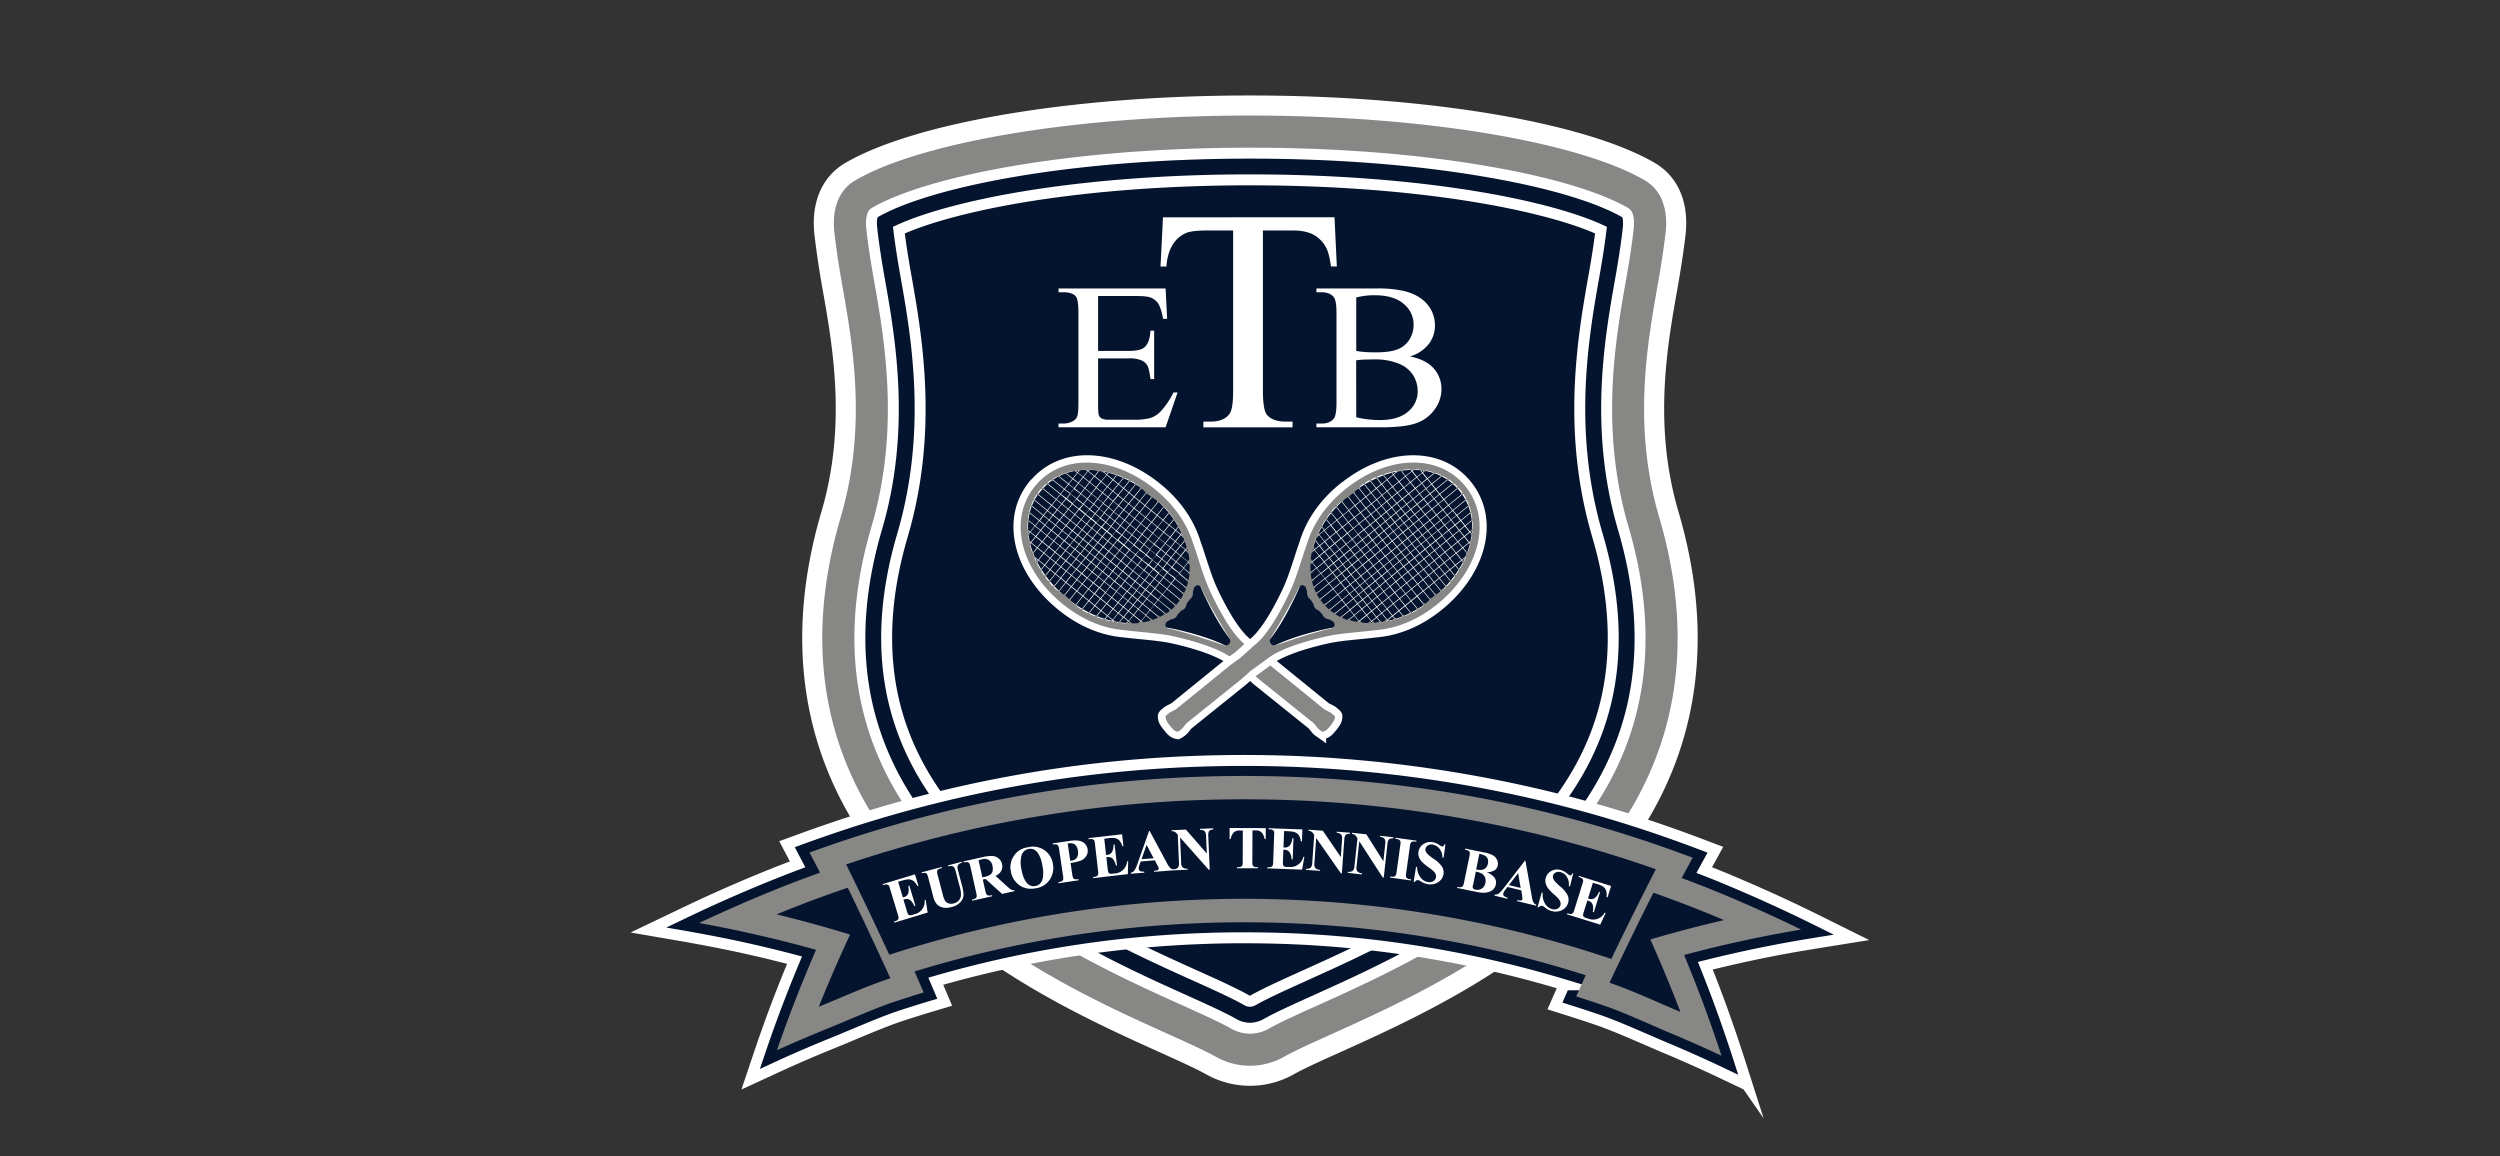
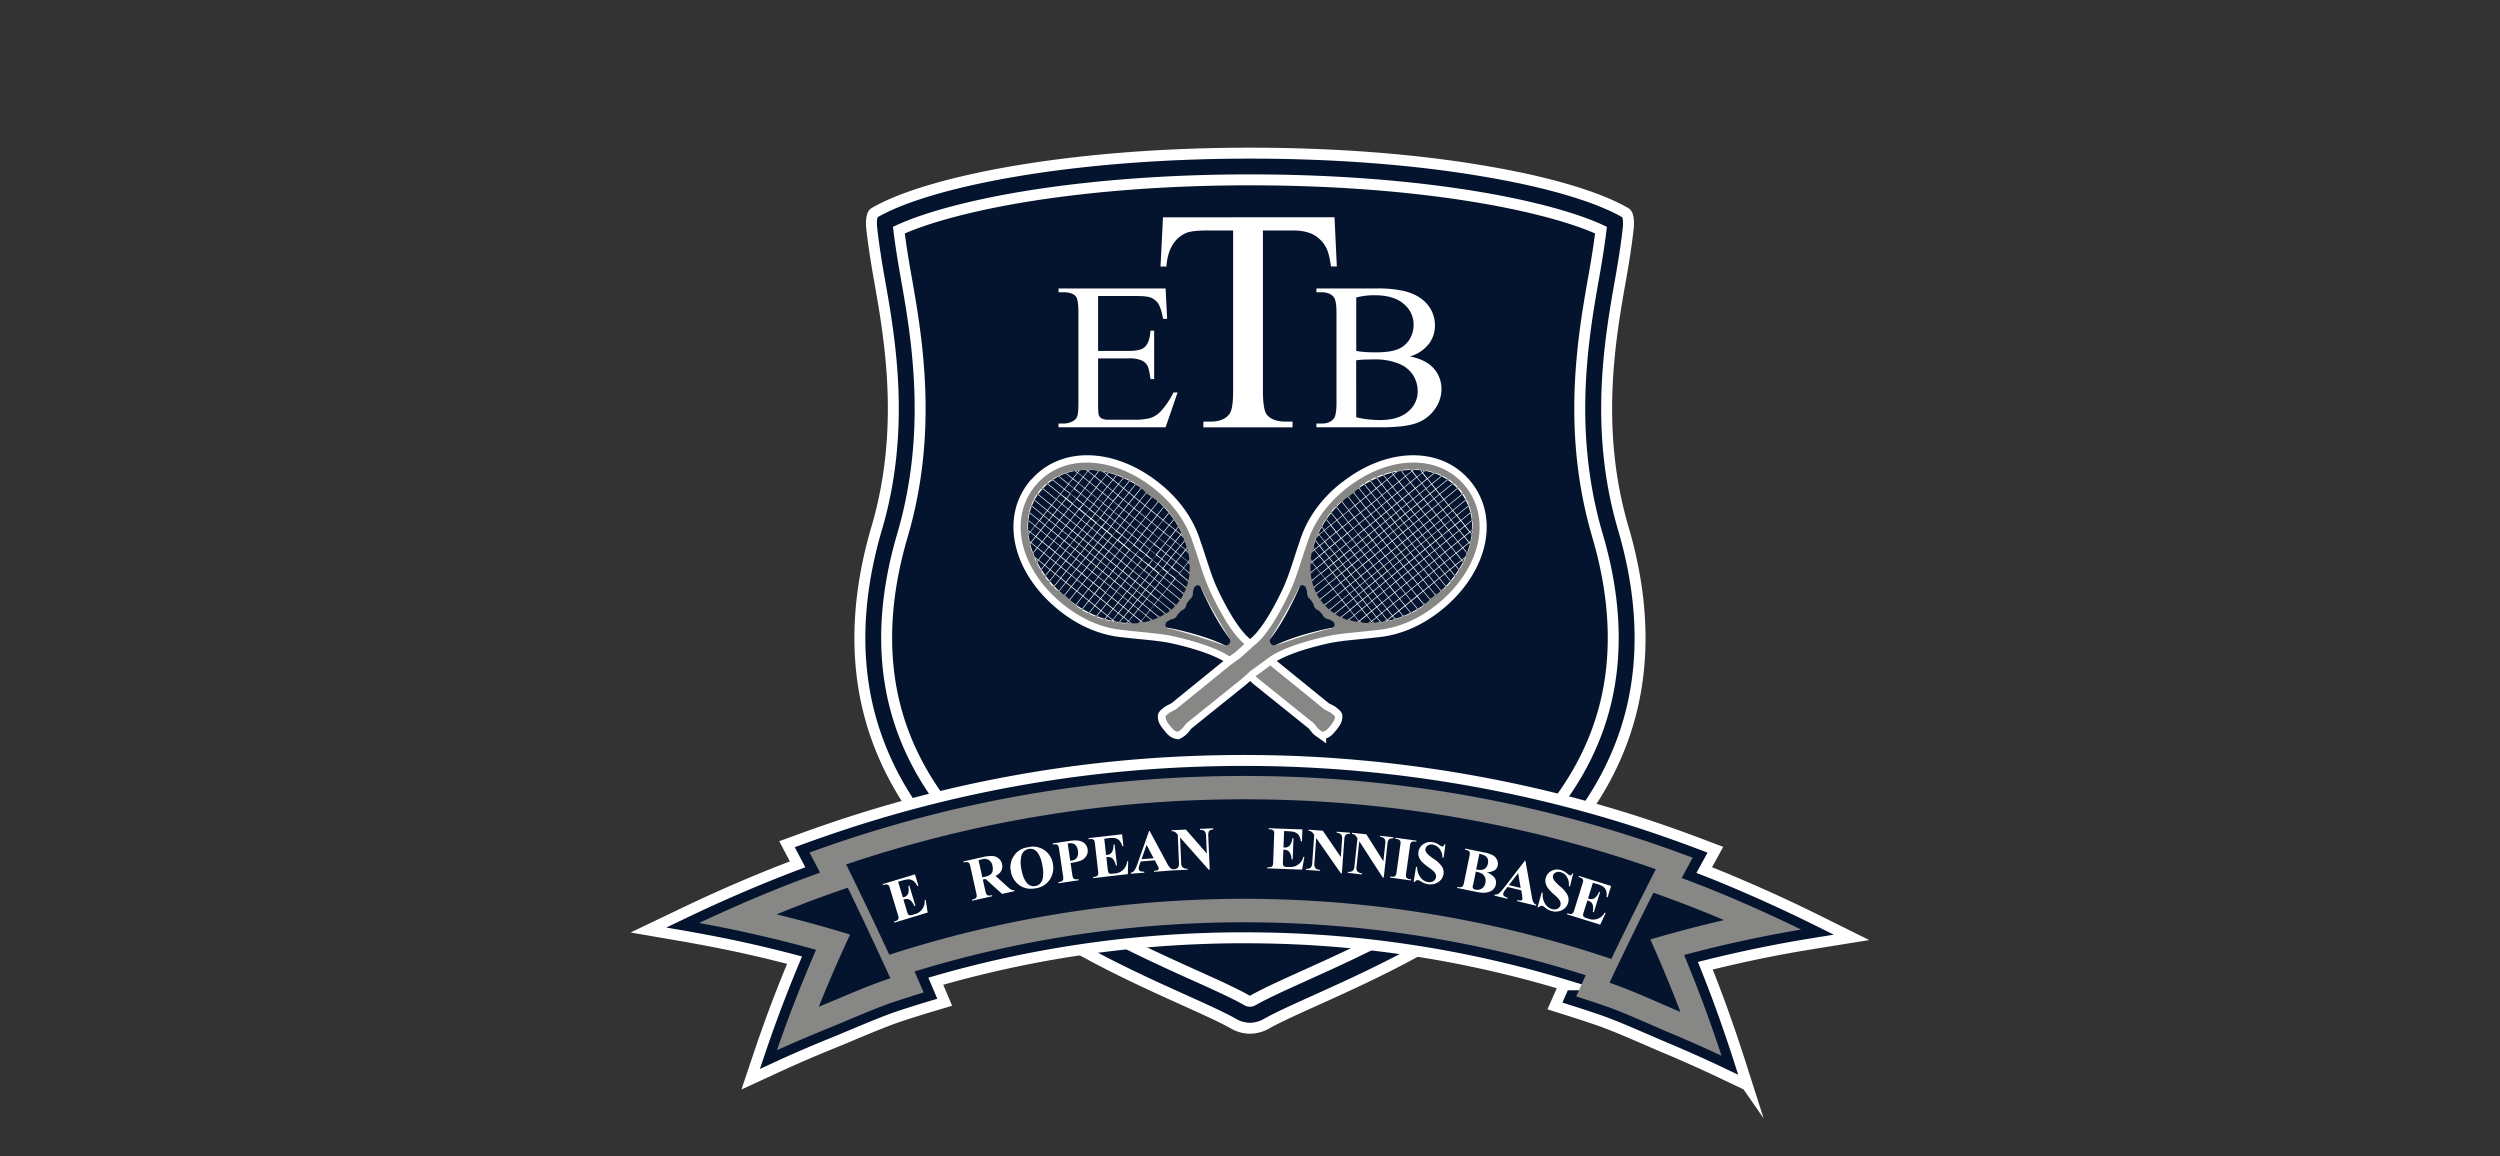
<svg xmlns="http://www.w3.org/2000/svg" id="Ebene_1" data-name="Ebene 1" viewBox="0 0 1371.14 634">
  <rect x="0" y="0" width="1371.14" height="634" fill="#333333" stroke="none" />
  <title>1-Zeichenfläche 1</title>
  <path d="M695,477.31a4.05,4.05,0,0,0,1.7-2.55,5,5,0,0,0-.32-3,5.6,5.6,0,0,0-2-2.48,15,15,0,0,0-5.13-1.74l-10.37-2.12-.12.59a5.22,5.22,0,0,1,2,.69,1.61,1.61,0,0,1,.61.88,6.81,6.81,0,0,1-.24,2.25l-2.88,14a6.77,6.77,0,0,1-.67,2.16,1.67,1.67,0,0,1-.9.57,5.06,5.06,0,0,1-2.09-.14l-.12.59,11,2.25q4.59.94,7.4-.5a5.09,5.09,0,0,0,2.79-3.63,4.73,4.73,0,0,0-1-4.13,11.28,11.28,0,0,0-4-2.62,8.3,8.3,0,0,0,4.39-1.12Zm-8.36-9a8.8,8.8,0,0,1,3.29,1.16,3.67,3.67,0,0,1,1.33,1.73,5.26,5.26,0,0,1-1,4.71,3.87,3.87,0,0,1-1.94,1.1,8.37,8.37,0,0,1-3.45-.17l1.75-8.52Zm1.57,11a3.86,3.86,0,0,1,1.59,2.08,5.4,5.4,0,0,1,.14,2.86,5.13,5.13,0,0,1-1.07,2.28,4,4,0,0,1-2,1.3,5.08,5.08,0,0,1-2.47.08,1.58,1.58,0,0,1-1.38-2.09l.18-.79,1.42-6.94a10.71,10.71,0,0,1,3.57,1.21Z" fill="#fff" />
  <path d="M689.3,491.26c.13.77.19,1.2.19,1.3a2,2,0,0,1,0,.61.87.87,0,0,1-.52.64,3.37,3.37,0,0,1-1.84-.08l-.43-.1-.14.59,10.38,2.51.14-.59a2.56,2.56,0,0,1-1.38-.94,11,11,0,0,1-1.06-3.59l-3.48-19.47-.3-.07L679,487.34a13.09,13.09,0,0,1-2.62,2.79,3.29,3.29,0,0,1-2.13.5l-.14.59,7.14,1.73.14-.59a6.3,6.3,0,0,1-2-.89A1.48,1.48,0,0,1,679,490a4.81,4.81,0,0,1,.86-1.62l1.41-1.87,7.58,1.84.49,2.95Zm-7.23-5.82,5.08-6.59,1.41,8.16-6.49-1.57Z" fill="#fff" />
-   <path d="M694.9,478.92a3,3,0,0,1-.77,1.09.87.87,0,0,1-.71.07,4.38,4.38,0,0,1-1.34-.92,10.32,10.32,0,0,0-1.6-1.2,8.34,8.34,0,0,0-1.94-.81,6.78,6.78,0,0,0-5.2.48,6,6,0,0,0-3.07,3.81,5.77,5.77,0,0,0-.07,2.92,7.72,7.72,0,0,0,1.33,2.78,25.76,25.76,0,0,0,3.5,3.59,19.08,19.08,0,0,1,2.43,2.46,4.82,4.82,0,0,1,.84,1.68,3,3,0,0,1-1.66,3.51,4.13,4.13,0,0,1-3.07.18,6.46,6.46,0,0,1-3.75-3,9.56,9.56,0,0,1-1.23-5.91l-.58-.16-2.23,8,.58.16a2.27,2.27,0,0,1,1-.75,1.59,1.59,0,0,1,1-.07,3.52,3.52,0,0,1,1.15.66,14.83,14.83,0,0,0,2,1.39,8.9,8.9,0,0,0,1.84.73,7.76,7.76,0,0,0,5.81-.46,6.27,6.27,0,0,0,3.35-4,6.1,6.1,0,0,0-.25-4.09,15.71,15.71,0,0,0-4.07-4.86,34.2,34.2,0,0,1-2.9-2.78,5.53,5.53,0,0,1-1.05-1.86,2.47,2.47,0,0,1,0-1.35,2.7,2.7,0,0,1,1.48-1.71,3.74,3.74,0,0,1,2.77-.15,5.83,5.83,0,0,1,3.4,2.69,7.53,7.53,0,0,1,1,4.91l.64.18,1.79-7.14-.47-.13Z" fill="#fff" />
  <path d="M689.87,484.81a13.13,13.13,0,0,1,3.18,1.3,4.94,4.94,0,0,1,1.85,2.18,8,8,0,0,1,.24,3.67l.59.18,1.94-6.23L680,480.41l-.18.57.7.22a2.81,2.81,0,0,1,1.48.94,1.56,1.56,0,0,1,.31,1,11.64,11.64,0,0,1-.47,1.78l-4.32,13.86a6.73,6.73,0,0,1-.78,1.9,1.49,1.49,0,0,1-.85.55,3.06,3.06,0,0,1-1.58-.13l-.7-.22-.18.58,18.22,5.68,3-6.4-.58-.18a7.11,7.11,0,0,1-9,3.26l-1.26-.39a2.71,2.71,0,0,1-1.23-.66,1.33,1.33,0,0,1-.35-.81,8.92,8.92,0,0,1,.52-2.17l1.85-5.94a5.56,5.56,0,0,1,2.18,1.11,3.56,3.56,0,0,1,.91,2,8.68,8.68,0,0,1-.14,3.2l.59.18,3.44-11-.59-.18a8.1,8.1,0,0,1-2.31,3.36,3.49,3.49,0,0,1-3.3.35l-.42-.13,2.68-8.58,2.18.68Z" fill="#fff" />
-   <path d="M685.57,590a42.25,42.25,0,0,0,9.32-1A44.15,44.15,0,0,0,707.62,584l.25-.14c5.57-3.05,14.53-7.09,24.95-11.79,37-16.7,93-41.94,135-84.94,27.24-27.87,45.07-59.56,53-94.2,7.87-34.3,6-71.53-5.51-110.66-14.3-48.56-6.45-92.73-.72-125C916.43,147,918,136.7,919,128c1.65-15-3.06-27.41-14.26-33.93C868.52,73,784,57.87,685.72,57.87h-.31c-98.31,0-182.79,15.17-219,36.23-11.2,6.52-15.92,19-14.26,33.93,1,8.68,2.53,19,4.35,29.25,5.73,32.25,13.58,76.41-.72,125-11.52,39.13-13.38,76.37-5.51,110.66,7.95,34.64,25.79,66.34,53,94.2,42,43,98,68.24,135,84.94,10.41,4.7,19.37,8.74,24.95,11.79l.25.14A44.15,44.15,0,0,0,676.24,589a42.32,42.32,0,0,0,9.33,1h0" fill="#878786" stroke="#fff" stroke-miterlimit="10" stroke-width="11" />
  <path d="M685.42,84c-46,0-90.38,3.41-128.43,9.85-34.73,5.88-62.23,14-77.42,22.84-1.56.91-1.85,4.93-1.46,8.52.85,7.68,2.27,17.21,4.11,27.55,5.83,32.84,14.65,82.45-1.38,136.91-10.24,34.79-12,67.58-5.11,97.46s22.42,57.42,46.25,81.8c38.59,39.48,91.83,63.5,127.06,79.4,10.91,4.92,20.3,9.16,26.76,12.69l.87.5a17.93,17.93,0,0,0,5.14,2l.08,0a16.56,16.56,0,0,0,7.32,0l.08,0a18.22,18.22,0,0,0,5.23-2l.8-.46c6.45-3.53,15.84-7.77,26.71-12.67,35.28-15.91,88.52-39.93,127.11-79.42,23.83-24.38,39.39-51.9,46.25-81.8s5.13-62.67-5.11-97.46c-16-54.46-7.22-104.08-1.38-136.91,1.84-10.34,3.26-19.87,4.11-27.55.4-3.59.1-7.62-1.46-8.52-15.19-8.84-42.69-17-77.42-22.84C776.1,87.37,731.69,84,685.72,84Z" fill="#05142e" stroke="#fff" stroke-miterlimit="10" stroke-width="6" />
  <path d="M493,126.22c.83,6.86,2.09,15.06,3.66,23.92,6.08,34.2,15.26,85.86-1.75,143.64-9.52,32.34-11.16,62.63-4.88,90,6.25,27.22,20.52,52.4,42.44,74.81,36.65,37.5,88.37,60.83,122.59,76.27,11.17,5,20.82,9.4,27.77,13.2l1.19.68a3.25,3.25,0,0,0,.91.35l.16,0a1.35,1.35,0,0,0,.89,0l.08,0a3.63,3.63,0,0,0,1.07-.41l1.11-.63c7-3.81,16.58-8.15,27.72-13.18,34.24-15.45,86-38.79,122.65-76.29,21.91-22.42,36.19-47.59,42.44-74.82,6.28-27.39,4.64-57.68-4.88-90-17-57.78-7.83-109.44-1.75-143.63,1.57-8.85,2.83-17.05,3.66-23.93-14.58-6.74-38.19-13.14-66.41-17.92-37.25-6.31-80.81-9.64-126-9.64h-.31c-45.16,0-88.72,3.34-126,9.64C531.22,113.08,507.61,119.48,493,126.22Z" fill="#05142e" stroke="#fff" stroke-miterlimit="10" stroke-width="6" />
  <g>
    <path d="M602.25,162.36v30.11H619q6.52,0,8.71-2,2.92-2.58,3.26-9.1H633v26.52H631q-.78-5.56-1.57-7.13a7,7,0,0,0-3.31-3.09,16.93,16.93,0,0,0-7.08-1.12H602.25v25.11q0,5.06.45,6.15a3.51,3.51,0,0,0,1.57,1.74,9.52,9.52,0,0,0,4.27.65h12.92a35,35,0,0,0,9.38-.9,14,14,0,0,0,5.62-3.54,43.1,43.1,0,0,0,7.14-10.51h2.25l-6.57,19.1H580.56V232.3h2.7a10.65,10.65,0,0,0,5.11-1.29,4.72,4.72,0,0,0,2.45-2.7q.64-1.8.65-7.36V171.46q0-7.25-1.46-8.93-2-2.24-6.74-2.25h-2.7V158.2h58.71l.84,16.68h-2.19q-1.18-6-2.61-8.26a9,9,0,0,0-4.24-3.43q-2.25-.84-7.92-.84Z" fill="#fff" />
    <path d="M731.92,119.15l1.27,27H730Q729,139,727.42,136a17.05,17.05,0,0,0-7-7.26q-4.38-2.34-11.51-2.34H692.66v88q0,10.63,2.3,13.25,3.23,3.57,9.94,3.57h4v3.14H660v-3.14h4.08q7.31,0,10.37-4.42,1.87-2.72,1.87-12.4v-88H662.5q-8.08,0-11.48,1.19a15.77,15.77,0,0,0-7.56,6.2q-3.15,4.59-3.74,12.41h-3.23l1.36-27Z" fill="#fff" />
    <path d="M743.84,228.87a56.62,56.62,0,0,0,12.87,1.52q10.16,0,15.5-4.58a14.33,14.33,0,0,0,5.34-11.32,16.61,16.61,0,0,0-2.41-8.54,16.21,16.21,0,0,0-7.87-6.46,34,34,0,0,0-13.48-2.36q-3.48,0-6,.11a30.39,30.39,0,0,0-4,.39Zm0-36.4a42.1,42.1,0,0,0,4.75.59q2.67.2,5.87.19,8.2,0,12.33-1.77a13.2,13.2,0,0,0,6.32-5.42,15.2,15.2,0,0,0,2.19-8,14.57,14.57,0,0,0-5.45-11.41q-5.45-4.72-15.9-4.72a38.11,38.11,0,0,0-10.11,1.24Zm29.44,3q7.92,1.68,11.85,5.39a16.76,16.76,0,0,1,5.45,12.64,18.82,18.82,0,0,1-3.6,10.87,20.55,20.55,0,0,1-9.86,7.58q-6.26,2.39-19.13,2.39H722V232.3h2.86q4.78,0,6.85-3,1.29-2,1.3-8.37V171.69q0-7.08-1.63-8.93-2.19-2.47-6.52-2.47H722V158.2H755a65.07,65.07,0,0,1,14.78,1.35q8.42,2,12.86,7.16A17.57,17.57,0,0,1,787,178.54a16.34,16.34,0,0,1-3.49,10.25,20.41,20.41,0,0,1-10.28,6.71" fill="#fff" />
  </g>
  <g>
    <path d="M610.15,263.13l-2.84,3.56-3.2-2.58,2.84-3.56Zm3,2.43-2.84,3.56-2.74-2.21,2.84-3.56Zm2.83,2.28-2.84,3.56-2.56-2.06,2.84-3.56Zm2.94,2.37-2.84,3.56-2.67-2.15,2.84-3.56Zm2.86,2.31-2.84,3.56L616.35,274l2.84-3.56Zm3,2.4-2.84,3.56-2.69-2.17,2.84-3.56Zm3,2.39-2.84,3.56-2.7-2.18,2.84-3.56Zm3.38,2.73-2.84,3.56-3.11-2.51,2.84-3.56Zm3.24,2.62-2.84,3.56-3-2.4,2.84-3.56Zm3.31,2.67-2.84,3.56-3-2.45,2.84-3.56ZM641,288l-2.84,3.56-3.11-2.51,2.84-3.56Zm3.52,2.84-2.84,3.56-3.25-2.62,2.84-3.56Zm2.88,2.33-2.84,3.56L642,294.67l2.84-3.56Zm-47.42-32-2.44,3.05-3.25-2.63,2.44-3.05Zm3.62,2.92-2.44,3.06-3.35-2.71,2.44-3.06Zm3.47,2.8L604.65,270l-3.2-2.58,2.44-3.06Zm3,2.43-2.44,3.06-2.73-2.21,2.44-3.06Zm2.83,2.28-2.45,3.06-2.56-2.07,2.45-3.06Zm2.94,2.37-2.45,3.07L610.75,275l2.45-3.06Zm2.86,2.31-2.45,3.07-2.58-2.09,2.45-3.07Zm3,2.39-2.45,3.07-2.69-2.18,2.45-3.07Zm3,2.39-2.45,3.07L619.5,282,622,279Zm3.38,2.73-2.46,3.08-3.11-2.51,2.45-3.07Zm3.24,2.62-2.46,3.08-3-2.4,2.45-3.08Zm3.31,2.67-2.46,3.08-3-2.46,2.46-3.08Zm3.38,2.73L635.5,295l-3.11-2.51,2.46-3.08Zm3.52,2.84L639,297.8l-3.25-2.62,2.46-3.08Zm2.88,2.32-2.46,3.09L639.29,298l2.46-3.08Zm2.81,2.27-2.47,3.09-2.54-2.06,2.47-3.09Zm2.79,2.25-2.47,3.09-2.52-2,2.47-3.09Zm-56.14-39.85-2.46,3.08-2.79-2.25,2.46-3.08Zm3.52,2.84-2.46,3.08L591.63,265l2.46-3.08Zm3.62,2.93-2.46,3.08-3.35-2.71,2.46-3.08Zm3.47,2.8L602,273.37l-3.2-2.58,2.46-3.07Zm3,2.43L605,275.79l-2.73-2.21,2.45-3.07Zm2.83,2.28-2.45,3.07L605.25,276l2.45-3.07Zm2.94,2.37-2.45,3.07-2.67-2.15,2.45-3.07Zm2.85,2.31-2.45,3.06L611,280.67l2.45-3.07Zm3,2.4-2.44,3.06-2.7-2.18,2.45-3.06Zm3,2.4-2.44,3.06-2.69-2.18,2.44-3.06Zm3.38,2.73-2.44,3.06-3.11-2.51,2.44-3.06Zm3.24,2.62-2.44,3.06-3-2.4,2.44-3.06Zm3.31,2.68-2.44,3.05-3-2.46,2.44-3.05Zm3.38,2.73-2.44,3.05-3.11-2.51,2.44-3.05Zm3.52,2.84-2.43,3-3.25-2.62,2.44-3.05Zm2.88,2.33-2.43,3-2.61-2.11,2.43-3Zm2.81,2.27-2.43,3-2.54-2.05,2.43-3Zm2.79,2.25-2.43,3-2.52-2,2.43-3Zm4.19,3.39-2.43,3-3.92-3.17,2.43-3Zm-60.32-43.25L589,267.72l-2.79-2.25,2.12-2.65Zm3.52,2.84-2.12,2.65-3.25-2.62,2.12-2.65Zm3.62,2.93-2.12,2.65-3.35-2.71,2.12-2.65Zm3.47,2.8-2.12,2.65-3.2-2.58,2.12-2.65Zm3,2.43-2.12,2.65-2.73-2.21,2.12-2.65Zm2.83,2.28L605.48,281l-2.56-2.06,2.12-2.65Zm2.94,2.37-2.12,2.65-2.67-2.15,2.12-2.65Zm2.86,2.31-2.12,2.65-2.59-2.09,2.12-2.65Zm3,2.39-2.12,2.65-2.7-2.18,2.12-2.65Zm3,2.39-2.12,2.65-2.7-2.17,2.12-2.65Zm3.38,2.73-2.12,2.65-3.11-2.51,2.12-2.65Zm3.24,2.62-2.12,2.65-3-2.4,2.12-2.65Zm3.31,2.67-2.12,2.65-3-2.46,2.12-2.65Zm3.38,2.73-2.12,2.65-3.11-2.51,2.12-2.65Zm3.52,2.84L634,304l-3.25-2.62,2.12-2.65Zm2.88,2.33-2.12,2.65-2.61-2.11,2.12-2.65Zm2.81,2.27-2.12,2.65-2.54-2.05,2.12-2.65Zm2.79,2.25-2.12,2.65-2.52-2,2.12-2.65Zm4.19,3.38-2.12,2.65-3.92-3.17,2.12-2.65Zm-60-43.63-2,2.57L584,268.31l2-2.57Zm3.52,2.84-2,2.57L587,270.78l2-2.57Zm3.62,2.93-2,2.57-3.35-2.71,2-2.57Zm3.47,2.8-2,2.57-3.2-2.58,2-2.57Zm3,2.43-2,2.57-2.74-2.21,2-2.56Zm2.83,2.28-2,2.57-2.55-2.06,2-2.57Zm2.94,2.37-2,2.57-2.67-2.15,2-2.57Zm2.85,2.31-2,2.57-2.59-2.09,2-2.57Zm3,2.39-2,2.57-2.69-2.18,2-2.57Zm3,2.39-2,2.57-2.69-2.18,2-2.57Zm3.38,2.73-2,2.57-3.11-2.51,2-2.57Zm3.24,2.62-2,2.57-3-2.4,2-2.56Zm3.31,2.67-2,2.57-3-2.45,2-2.57Zm3.38,2.73-2,2.57-3.11-2.51,2-2.57Zm3.52,2.84-2,2.57-3.25-2.62,2-2.56Zm2.88,2.33-2,2.57L632,307.1l2-2.57Zm2.81,2.27-2,2.57-2.54-2.05,2-2.56Zm2.79,2.25-2,2.57-2.52-2,2-2.57Zm4.19,3.38-2,2.57L640.52,314l2-2.56Zm-59.94-43.72-1.93,2.42L581.83,271l1.93-2.42Zm3.52,2.84-1.93,2.42-3.25-2.62,1.93-2.42Zm3.63,2.93L591.76,279l-3.35-2.71,1.93-2.42Zm3.47,2.8-1.93,2.42-3.2-2.58,1.93-2.42Zm3,2.43-1.93,2.42L595.5,282l1.93-2.42Zm2.83,2.28-1.93,2.42-2.56-2.06,1.93-2.42Zm2.94,2.37L604,288.9l-2.67-2.15,1.93-2.42Zm2.86,2.31-1.93,2.42-2.59-2.09,1.93-2.42Zm3,2.39-1.93,2.42-2.7-2.18,1.93-2.42Zm3,2.39L612.79,296l-2.7-2.17L612,291.4Zm3.38,2.73-1.93,2.42-3.11-2.51,1.93-2.42Zm3.24,2.62-1.93,2.42-3-2.4,1.93-2.42Zm3.31,2.67L622.72,304l-3-2.45,1.93-2.42Zm3.38,2.73-1.93,2.42L623,304.23l1.93-2.42Zm3.52,2.84-1.93,2.42L626.37,307l1.93-2.42Zm2.88,2.33-1.93,2.42-2.61-2.11,1.93-2.42Zm2.81,2.27-1.93,2.42-2.54-2.05,1.93-2.42ZM640,314l-1.93,2.42-2.52-2,1.93-2.42Zm4.19,3.38-1.93,2.42-3.92-3.17,1.93-2.42ZM584.4,273.53l-2.09,2.62-2.79-2.25,2.09-2.62Zm3.52,2.84L585.83,279l-3.25-2.62,2.09-2.62Zm3.62,2.93-2.09,2.62-3.35-2.71,2.09-2.62Zm3.47,2.8-2.09,2.62-3.2-2.58,2.09-2.62Zm3,2.43-2.09,2.62-2.73-2.21,2.09-2.62Zm2.83,2.28-2.09,2.62-2.56-2.06,2.09-2.62Zm2.94,2.37-2.09,2.62L599,289.64l2.09-2.62Zm2.86,2.31-2.09,2.62L602,292l2.09-2.62Zm3,2.39-2.09,2.62-2.69-2.18,2.09-2.62Zm3,2.39-2.1,2.63-2.7-2.18,2.09-2.62Zm3.38,2.73-2.1,2.63-3.11-2.51,2.09-2.63Zm3.24,2.62-2.1,2.63-3-2.4,2.1-2.63Zm3.31,2.67-2.1,2.63-3-2.46,2.1-2.63Zm3.38,2.73-2.1,2.63-3.11-2.51,2.1-2.63Zm3.52,2.84-2.1,2.63-3.25-2.62,2.1-2.63Zm2.88,2.33-2.1,2.63-2.61-2.11,2.1-2.63Zm2.81,2.27-2.1,2.63L630.45,315l2.1-2.63Zm2.79,2.25-2.1,2.63-2.52-2,2.1-2.63Zm4.19,3.38-2.1,2.63-3.92-3.17,2.1-2.63Zm-60-43.67-2.33,2.91L577,277.08l2.33-2.92Zm3.52,2.84-2.32,2.91L580,279.55l2.33-2.91Zm3.63,2.93-2.32,2.91-3.35-2.71,2.32-2.91Zm3.47,2.8-2.32,2.91-3.2-2.58,2.32-2.91Zm3,2.43-2.32,2.91-2.73-2.21L593,285.2Zm2.83,2.28-2.32,2.9-2.56-2.06,2.32-2.91Zm2.94,2.37-2.32,2.9-2.67-2.15,2.32-2.91Zm2.85,2.31-2.32,2.9-2.59-2.09,2.32-2.9Zm3,2.39-2.32,2.9-2.7-2.17,2.32-2.9Zm3,2.4-2.31,2.9-2.69-2.17,2.31-2.9Zm3.38,2.73-2.31,2.9-3.11-2.51,2.31-2.9Zm3.24,2.62-2.31,2.89-3-2.4,2.31-2.9Zm3.31,2.67-2.31,2.89-3-2.45,2.31-2.9Zm3.38,2.73-2.31,2.89-3.11-2.51,2.31-2.89Zm3.52,2.84-2.31,2.89L621.53,313l2.31-2.89Zm2.88,2.33-2.3,2.89L625,315.86l2.31-2.89Zm2.81,2.27-2.3,2.89-2.55-2.06,2.31-2.89Zm2.79,2.25-2.3,2.88-2.52-2,2.31-2.89Zm4.19,3.38-2.3,2.88-3.92-3.16,2.3-2.88Zm-4.62,5.79-3.92-3.17,2.1-2.63,3.93,3.16Zm-6.71-5.42,2.1-2.63,2.52,2-2.1,2.63Zm-2.81-2.27,2.1-2.63,2.54,2.05-2.1,2.63Zm-2.88-2.32,2.1-2.63,2.61,2.1-2.1,2.63Zm-3.52-2.84,2.1-2.63,3.25,2.62-2.1,2.63Zm-3.38-2.73,2.1-2.63,3.11,2.51-2.1,2.63Zm-3.31-2.67,2.1-2.63,3,2.45-2.1,2.63Zm-3.24-2.62,2.1-2.63,3,2.4-2.1,2.63Zm-3.38-2.73,2.1-2.62,3.11,2.51-2.1,2.63Zm-3-2.39,2.09-2.62,2.7,2.17-2.1,2.63Zm-3-2.39,2.09-2.62,2.7,2.17-2.1,2.62Zm-2.86-2.31,2.1-2.62,2.59,2.09-2.1,2.62Zm-2.94-2.37,2.09-2.62,2.67,2.15-2.09,2.62Zm-2.83-2.28,2.09-2.62,2.56,2.06-2.09,2.62Zm-3-2.43,2.09-2.62,2.74,2.21-2.09,2.62Zm-3.47-2.8,2.09-2.62,3.2,2.58-2.09,2.62Zm-3.63-2.92,2.09-2.62,3.36,2.71L584.6,288Zm-3.52-2.84,2.09-2.62,3.25,2.62L581,285.06ZM574.67,280l2.09-2.62,2.79,2.25-2.09,2.62Zm2.57,2.52-1.93,2.42-2.79-2.25,1.93-2.42Zm3.52,2.84-1.93,2.42-3.25-2.62,1.93-2.42Zm3.63,2.93-1.93,2.42L579.1,288l1.93-2.42Zm3.47,2.8-1.93,2.42-3.2-2.58,1.93-2.42Zm3,2.43-1.93,2.42-2.73-2.21,1.93-2.42Zm2.83,2.28-1.93,2.42-2.56-2.06,1.93-2.42Zm2.94,2.37-1.93,2.42L592,298.4,594,296Zm2.86,2.31-1.93,2.42L595,300.78l1.93-2.42Zm3,2.39-1.93,2.42-2.7-2.18,1.93-2.42Zm3,2.39-1.93,2.42-2.7-2.17,1.93-2.42Zm3.38,2.73-1.93,2.42-3.11-2.51,1.93-2.42Zm3.24,2.62L610.1,313l-3-2.4,1.93-2.42Zm3.31,2.67-1.93,2.42-3-2.45,1.93-2.42Zm3.38,2.73-1.93,2.42-3.11-2.51,1.93-2.42Zm3.52,2.84-1.93,2.42-3.25-2.62,1.93-2.42Zm2.88,2.32-1.93,2.42-2.61-2.11,1.93-2.42Zm2.81,2.27L626,325.83l-2.54-2.05,1.93-2.42Zm2.79,2.25-1.93,2.42-2.52-2,1.93-2.42Zm4.19,3.39L633,331.47l-3.92-3.17,1.93-2.42Zm-59.83-43.87-2,2.57-2.79-2.25,2-2.57Zm3.52,2.84-2.05,2.56L573.31,288l2-2.57Zm3.62,2.93-2,2.57-3.35-2.71,2-2.57Zm3.47,2.8-2,2.57-3.2-2.58,2-2.57Zm3,2.43-2,2.57-2.73-2.21,2-2.57Zm2.83,2.28-2,2.57L586.93,299l2-2.56Zm2.94,2.37-2,2.56-2.66-2.15,2-2.56Zm2.86,2.31-2,2.57-2.59-2.09,2-2.57Zm3,2.39-2,2.57-2.69-2.18,2-2.56Zm3,2.39-2,2.56-2.69-2.18,2-2.56Zm3.38,2.73-2,2.57-3.11-2.51,2-2.57Zm3.24,2.62-2,2.56-3-2.4,2-2.57Zm3.31,2.67-2,2.56-3-2.45,2-2.56Zm3.38,2.73-2,2.56-3.11-2.51,2-2.56Zm3.52,2.84-2,2.57-3.25-2.62,2-2.56Zm2.88,2.33-2,2.57-2.61-2.11,2-2.57Zm2.81,2.27-2,2.57-2.54-2.05,2-2.57Zm2.79,2.25-2,2.57-2.52-2,2-2.57Zm4.2,3.39-2.05,2.56-3.92-3.16,2-2.57ZM572.82,288l-2.12,2.65-2.79-2.25,2.12-2.65Zm3.52,2.84-2.12,2.65L571,290.89l2.12-2.65Zm3.62,2.93-2.12,2.65-3.35-2.71,2.12-2.65Zm3.47,2.8-2.12,2.65-3.2-2.58,2.12-2.65Zm3,2.43-2.12,2.65-2.73-2.21,2.12-2.65Zm2.83,2.28-2.12,2.65-2.56-2.06,2.12-2.65Zm2.94,2.37-2.12,2.65-2.67-2.15,2.12-2.65Zm2.86,2.3-2.12,2.65-2.59-2.09,2.12-2.65Zm3,2.39L595.91,311l-2.69-2.18,2.12-2.65Zm3,2.39-2.12,2.65-2.69-2.18,2.12-2.65Zm3.38,2.73-2.12,2.65-3.11-2.51,2.12-2.65Zm3.24,2.62-2.12,2.65-3-2.4,2.12-2.65Zm3.31,2.67-2.12,2.65-3-2.45,2.12-2.65Zm3.38,2.73-2.12,2.65-3.11-2.51L611.2,319Zm3.52,2.84L615.71,327l-3.25-2.62,2.12-2.65Zm2.88,2.33-2.12,2.65L616,327.21l2.12-2.65Zm2.81,2.27-2.11,2.65-2.54-2.05,2.12-2.65Zm2.79,2.25-2.12,2.65-2.52-2,2.12-2.65Zm4.19,3.38-2.12,2.65-3.92-3.17,2.12-2.65Zm-60-43.63L568,294l-2.79-2.25,2.46-3.08Zm3.52,2.84-2.46,3.08-3.25-2.62,2.46-3.08Zm3.62,2.93-2.46,3.08-3.36-2.7,2.46-3.08Zm3.47,2.8-2.45,3.07-3.2-2.58,2.46-3.08Zm3,2.43L581.66,305l-2.74-2.21,2.45-3.07Zm2.83,2.28-2.45,3.07-2.56-2.06,2.45-3.07Zm2.94,2.37-2.45,3.07-2.67-2.15,2.45-3.07Zm2.86,2.31L590.29,312l-2.59-2.09,2.45-3.06Zm3,2.39-2.45,3.06-2.7-2.17,2.45-3.06Zm3,2.39-2.44,3.06-2.7-2.17,2.45-3.06Zm3.38,2.73-2.44,3.06L596.49,317l2.44-3.06Zm3.24,2.62-2.44,3.05-3-2.39,2.44-3.06Zm3.31,2.67-2.44,3.05-3-2.45,2.44-3.06Zm3.38,2.73-2.44,3.05L606.43,325l2.44-3.05Zm3.52,2.84-2.43,3-3.25-2.62,2.44-3.05Zm2.88,2.33-2.43,3-2.61-2.11,2.43-3Zm2.81,2.27-2.43,3-2.54-2.05,2.43-3Zm2.79,2.25-2.43,3-2.52-2,2.43-3Zm4.19,3.38-2.43,3-3.93-3.16,2.43-3Zm-9.31,3-2.52-2,2.47-3.09,2.52,2Zm-5.33-4.3,2.47-3.09,2.54,2.05-2.47,3.09Zm-2.88-2.32,2.46-3.09,2.61,2.11L613.26,336Zm-3.52-2.84,2.46-3.08,3.25,2.62-2.46,3.09Zm-3.38-2.73,2.46-3.08,3.11,2.51-2.46,3.08Zm-3.31-2.67,2.46-3.08,3,2.45-2.46,3.08ZM597.2,323l2.46-3.07,3,2.4-2.46,3.08Zm-3.38-2.73,2.45-3.07,3.11,2.51-2.45,3.08Zm-3-2.39,2.45-3.07L596,317l-2.45,3.07Zm-3-2.39,2.45-3.07,2.7,2.17-2.45,3.07ZM585,313.21l2.45-3.07,2.59,2.09-2.45,3.07Zm-2.94-2.37,2.45-3.06,2.67,2.15L584.76,313Zm-2.83-2.28,2.44-3.06,2.56,2.06-2.45,3.07Zm-3-2.43,2.44-3.06,2.74,2.21L579,308.34Zm-3.47-2.8,2.44-3.06,3.2,2.58L576,305.92Zm-3.62-2.93,2.44-3.05,3.36,2.7-2.44,3.06Zm-3.52-2.84,2.44-3.05,3.25,2.62-2.44,3.05Zm10.13,8.62-2.84,3.56-3.2-2.58,2.84-3.56Zm3,2.43-2.84,3.56L573.2,310,576,306.4Zm2.83,2.28-2.84,3.56-2.56-2.06,2.84-3.56Zm2.94,2.37-2.84,3.56L579,314.68l2.84-3.56Zm2.86,2.31-2.84,3.56L582,317l2.84-3.56Zm3,2.39-2.84,3.56-2.69-2.18,2.84-3.56Zm3,2.39-2.84,3.56-2.7-2.18,2.84-3.56Zm3.38,2.73-2.84,3.56-3.11-2.51,2.84-3.56Zm3.24,2.62-2.84,3.56-3-2.4,2.84-3.56Zm3.31,2.67-2.84,3.56-3-2.45,2.84-3.56Zm3.38,2.73-2.84,3.56-3.11-2.51,2.84-3.56Zm3.52,2.84-2.84,3.56-3.25-2.62,2.84-3.56Zm2.88,2.33-2.84,3.56-2.61-2.11,2.84-3.56Zm3.48-74.37-.34-.14-2.81,3.53-2.74-2.21,2.1-2.63-.35-.12-2,2.53-3.2-2.58,1-1.21-.37-.09-.86,1.08-2.11-1.71-.7-.12,2.6,2.1-2.84,3.56-3.35-2.71,2.49-3.12-.4-.06-2.36,3L597,258.34l.59-.75h-.44l-.43.54-.67-.54h-.55l1,.81L594,261.45l-2.79-2.25,1.14-1.43-.48,0L591,259l-1.1-.89-.46.08,1.34,1.09-2.46,3.08-3.71-3-.39.13,3.88,3.14L586,265.25l-5.38-4.34-.35.17,5.51,4.45-2,2.57-6.55-5.29-.31.2,6.64,5.36-1.93,2.42-7.29-5.88-.27.23,7.34,5.93-2.09,2.62-7.7-6.22-.24.26,7.72,6.23-2.33,2.91L569,270.63l-.2.29,7.7,6.21-2.09,2.62-7.34-5.93-.16.32,7.29,5.88-1.93,2.42-6.64-5.36-.13.34,6.55,5.29-2,2.57-5.51-4.45-.09.38,5.38,4.34-2.12,2.65-3.88-3.13,0,.42,3.71,3L565,291.56l-1.34-1.08c0,.16,0,.31,0,.47l1.1.89-.92,1.15c0,.16,0,.32.06.49L565,292l2.79,2.25-2.44,3.05-1-.8.11.54.67.54-.43.53.1.43.59-.74,3.25,2.62-2.36,3,.14.38,2.49-3.12,3.35,2.71-2.84,3.56-2.6-2.09.27.67,2.11,1.7-.86,1.07.17.35,1-1.2,3.2,2.58-2,2.53.19.32,2.1-2.63,2.73,2.21L572.91,316l.21.3,2.88-3.6,2.56,2.07L575.15,319l.22.28,3.44-4.31,2.67,2.15-3.82,4.78.25.24,3.83-4.8,2.59,2.09-3.82,4.79.28.2,3.81-4.77,2.7,2.17-3.64,4.56.28.2,3.63-4.55,2.7,2.18-3.66,4.58.25.24,3.68-4.61,3.11,2.51-3.87,4.85.26.23,3.88-4.86,3,2.4-3.81,4.77.29.2,3.79-4.75,3,2.45-3.34,4.19.32.16,3.29-4.13,3.11,2.51L601,338.21l.34.13,2.54-3.19,3.25,2.62-1.6,2,.36.11,1.52-1.9L610,340.1l-.57.71.38.08.46-.57,1.09.88.18,0,.16-.2-1.21-1,2.84-3.56,2.54,2.05-2.39,3,.4.05,2.26-2.83,2.52,2-.9,1.13.43,0,.74-.93,1.19,1h.54l-1.51-1.22,2.47-3.09,3.92,3.16-.68.85.45-.06.47-.59.54.44.46-.08-.79-.64,2.43-3,3.11,2.51.39-.13-3.29-2.66,2.12-2.65,4.79,3.86.34-.17-4.91-4,2-2.57,6,4.81.3-.2-6-4.88,1.93-2.42,6.69,5.4.27-.23L635.38,329l2.1-2.63,7.1,5.73.24-.26-7.12-5.75,2.3-2.88,7.12,5.75.2-.29-7.1-5.74,2.1-2.63,6.75,5.45.16-.32-6.69-5.4,1.93-2.42,6,4.88.13-.35-6-4.81,2-2.57,4.92,4c0-.13.06-.25.09-.38L647,314.48l2.11-2.65,3.29,2.66c0-.14,0-.28,0-.41l-3.12-2.52,2.43-3,.54.44.22-.27-.54-.44.48-.6c0-.15,0-.3,0-.45l-.68.86-3.92-3.17,2.47-3.09,1.52,1.23c0-.18-.07-.36-.11-.53l-1.2-1,.75-.94-.11-.42-.91,1.14-2.52-2,2.26-2.83-.14-.38-2.39,3L644.85,297l2.84-3.56,1.48,1.19,0-.06L649,294l-1.1-.89.46-.58-.16-.36-.57.71L645,290.83l1.52-1.9-.18-.33-1.61,2L641.51,288l2.55-3.19-.2-.3-2.62,3.28-3.11-2.51,3.3-4.13-.22-.28L637.86,285l-3-2.45,3.79-4.75-.25-.24-3.81,4.78-3-2.4,3.89-4.86-.28-.21-3.88,4.86-3.11-2.51,3.68-4.61-.29-.19L627.93,277l-2.7-2.18,3.64-4.55-.26-.23L625,274.64l-2.7-2.18,3.81-4.77-.26-.24L622,272.24l-2.59-2.09,3.84-4.8-.29-.2-3.82,4.78-2.67-2.15,3.44-4.31-.32-.16-3.4,4.25-2.56-2.06Z" fill="#fff" />
    <path d="M567.48,266.92h0c-14.72,18.44-7.46,45.89,15.64,64.53,15.47,12.48,29.1,13.75,34,14.21,9.23,1.15,18.93,1.59,27.16,3.46,16.15,3.69,26.57,8,31.67,11.93,2.15,1.66,9.28,6.75,9.28,6.75l5,4.46,30.16,24.23c.54.44,2.4,3,2.94,3.39a11.44,11.44,0,0,0,2.1,1.47,4.69,4.69,0,0,0,2.64-1.48,24.79,24.79,0,0,0,1.73-2h0a24.64,24.64,0,0,0,1.56-2.13,4.76,4.76,0,0,0,.86-2.91c-.18-.44-1.4-1.28-1.88-1.74s-3.39-1.72-3.93-2.16l-30-24.37-5.4-3.91s-6.49-5.9-8.56-7.65c-4.92-4.16-11.36-13.45-18.43-28.51-3.6-7.67-6.12-17.1-9.24-25.91-1.5-4.67-5.67-17.78-21.14-30.27-23.09-18.64-51.32-19.84-66-1.4Z" fill="none" stroke="#fff" stroke-miterlimit="10" stroke-width="8" />
    <path d="M577.45,321.66c.21.22.43.42.65.63l.48-.6-.7-.56Z" fill="#878786" />
    <path d="M674.11,353.1a2.47,2.47,0,0,1-2.82.82c-1.49-.46-19.74-7-30.87-9.31-.85-.52-1.95-1.63-.6-3.53.6-.33,1.17-.67,1.71-1l.51-.28a6,6,0,0,0,2.58-1c.94-.78,1.15-1.7,1.58-2.12.22-.22.64-.69,1-1.09h0l.7-.72a4.52,4.52,0,0,0,2-1.32h0a4.54,4.54,0,0,0,.85-2.26l-.19.28c.22-.32.47-.69.73-1.11s.69-1,.85-1.23c.32-.51,1.17-.92,1.72-2a6.08,6.08,0,0,0,.4-2.74s.08-.25.17-.58q.32-.9.61-1.87c1.54-1.74,2.86-.91,3.55-.18v0c4.64,10.43,15,27,15.72,28.33a2.52,2.52,0,0,1-.2,3M638.72,336.9c-.83.52-1.68,1-2.55,1.42l-1-.78-.56.7.62.5a32.28,32.28,0,0,1-3.08,1.23l-.94-.76-.56.7.49.39a35.77,35.77,0,0,1-4,1l-.86-.69-.56.7.25.2-.42.05.06-.07-.7-.57-.64.81c-1.11.12-2.24.2-3.39.23l-1.06-.86-.56.71.21.17-1.12,0,.32-.4L618,341l-.73.91,1.11.05c-1.38,0-2.77-.15-4.18-.32l.29-.36-.7-.57-.63.79-.4-.06-1.43-1.15-.63.78h0l-.63-.12.2-.26-.7-.56-.49.61q-1.5-.34-3-.78l.32-.4-.7-.56-.55.69q-1.81-.56-3.62-1.25l.35-.44-.7-.57-.52.66q-1.64-.66-3.26-1.43l.33-.41-.7-.56-.46.57c-.51-.25-1-.51-1.54-.78s-1-.55-1.45-.84l.4-.5-.7-.56-.46.57a28.07,28.07,0,0,1-2.63-2l.41-.52-.7-.56-.39.49c-.94-.84-1.77-1.65-2.51-2.38l.45-.56-.7-.57-.4.51c-.37-.35-.73-.67-1.07-.95s-.73-.57-1.09-.84l.4-.51-.7-.56-.43.54h0c-.84-.59-1.67-1.14-2.48-1.7l.45-.57-.7-.57-.49.62a19.24,19.24,0,0,1-3.42-3q-.65-.75-1.27-1.51l.61-.76-.7-.56-.48.6c-.58-.74-1.15-1.48-1.69-2.24l.63-.78-.7-.57-.47.58q-.9-1.3-1.72-2.64l.49-.61-.7-.57-.28.36q-1-1.75-1.92-3.53l.48-.6-.58-.46-.27.34q-.49-1-.93-2l.54-.68-1.22-1-.09-.23.71-.89-.7-.56-.37.46c-.5-1.4-.93-2.79-1.29-4.19l.49-.61-.7-.57-.05.07-.07-.29.13.11.56-.71-1-.79c-.14-.76-.26-1.51-.36-2.26l.68-.86-.7-.57-.13.16c0-.47-.09-.93-.12-1.4l.48.39.46-.58-1-.81a36.78,36.78,0,0,1,.09-4.49l.4.32.46-.58-.78-.63a33.63,33.63,0,0,1,.55-3.44l.52.42.44-.56-.79-.64a30.5,30.5,0,0,1,.9-3l.47.38.45-.56-.66-.53q.5-1.32,1.14-2.59l.56.45.45-.56-.68-.55a28.87,28.87,0,0,1,1.54-2.57l.72.58.45-.56-.76-.62c.32-.46.66-.91,1-1.36s.72-.87,1.1-1.28l.76.62.45-.56-.72-.58a28.16,28.16,0,0,1,2.16-2.06l.68.55.44-.56-.56-.46q1.1-.89,2.27-1.68l.66.53.45-.56-.47-.38a30.12,30.12,0,0,1,2.73-1.54l.8.64.45-.56-.52-.42a32.32,32.32,0,0,1,3.22-1.29l.77.63.46-.58-.4-.32a36.2,36.2,0,0,1,4.34-1.06l1,.81.46-.58-.49-.39,1.4-.19-.14.18.7.57.69-.87c.75-.06,1.51-.1,2.27-.13l1,.79.56-.7-.13-.11h.3l-.06.08.7.56.49-.62q2.16.07,4.35.36l-.37.47.7.57.71-.89.23,0,1.22,1,.55-.68q1.09.21,2.18.47l-.27.34.57.46.49-.61q1.92.49,3.84,1.12l-.29.36.7.56.49-.62q1.47.52,2.93,1.12l-.47.59.7.57.63-.79q1.28.55,2.54,1.17l-.49.61.7.56.61-.76c.58.3,1.17.6,1.75.92a15.33,15.33,0,0,1,1.51,1q-.36-.26-.74-.5l-.43.54.7.57.48-.6a23.7,23.7,0,0,1,2.15,1.75l-.49.62.7.57.46-.57c.72.68,1.43,1.37,2.19,2.07h0l-.44.55.7.57.41-.51c.34.3.69.6,1.05.89s.74.56,1.17.86h0l-.41.51.7.57.46-.57c.86.57,1.83,1.2,2.85,1.95l-.4.5.7.57.42-.52a29,29,0,0,1,2.52,2.15l-.47.58.7.57.41-.51c.38.39.76.8,1.13,1.24s.73.89,1.09,1.34l-.46.58.7.57.33-.42q1.1,1.43,2.09,2.89l-.53.66.7.57.35-.44q1.06,1.63,2,3.28l-.55.69.7.57.32-.41q.75,1.39,1.4,2.79l-.49.61.7.57.21-.26.27.61,0,0-.62.78,1.43,1.16.14.37-.63.79.7.56.29-.36q.51,1.48.93,3l-.73.92.7.57.32-.41c.09.37.18.74.26,1.1l-.22-.17-.56.7,1.07.86c.22,1.12.39,2.24.51,3.36l-.65.81.7.56.06-.08c0,.14,0,.29,0,.43l-.25-.21-.56.7.87.7a37.17,37.17,0,0,1-.09,4.11l-.49-.4-.56.7,1,.77a32.75,32.75,0,0,1-.53,3.29l-.64-.51-.56.7,1,.79q-.35,1.43-.84,2.81l-.64-.52-.56.7.87.71q-.47,1.21-1,2.38l-.71-.57-.56.71.85.69a28.65,28.65,0,0,1-1.49,2.49l-.82-.66-.56.71.86.7c-.3.42-.61.83-.93,1.24s-.67.8-1,1.19l-.86-.7-.56.71.81.65q-1,1.06-2.1,2l-.85-.68-.56.71.71.57c-.68.54-1.38,1-2.1,1.53l-.86-.7-.56.7ZM732,392.83c-.18-.44-1.4-1.28-1.88-1.74s-3.39-1.72-3.93-2.16l-30-24.36-5.4-3.91s-6.48-5.9-8.56-7.65c-4.92-4.16-11.36-13.45-18.43-28.51-3.6-7.67-6.12-17.1-9.24-25.91-1.5-4.67-5.68-17.78-21.14-30.26-23.09-18.64-51.32-19.84-66-1.4h0c-14.72,18.44-7.45,45.89,15.64,64.53,15.47,12.48,29.1,13.75,34,14.21,9.23,1.15,18.94,1.58,27.16,3.46,16.15,3.69,26.57,8,31.67,11.93,2.15,1.66,9.28,6.75,9.28,6.75l5,4.46,30.16,24.23c.55.44,2.4,3,2.95,3.39a11.32,11.32,0,0,0,2.1,1.47,4.72,4.72,0,0,0,2.64-1.48,24.85,24.85,0,0,0,1.73-2h0a23.71,23.71,0,0,0,1.55-2.13,4.75,4.75,0,0,0,.87-2.91" fill="#878786" />
    <path d="M764.18,260.55l2.84,3.56-3.2,2.58L761,263.13Zm-3.47,2.8,2.84,3.56-2.74,2.21L758,265.56Zm-3,2.43,2.84,3.56L758,271.4l-2.84-3.56Zm-2.83,2.28,2.84,3.56-2.67,2.15-2.84-3.56Zm-2.94,2.37,2.84,3.56-2.59,2.09-2.84-3.56Zm-2.86,2.31,2.84,3.56-2.69,2.17-2.84-3.56Zm-3,2.39,2.85,3.56-2.7,2.18-2.84-3.56Zm-3,2.39,2.84,3.56-3.11,2.51L740,280Zm-3.38,2.73,2.84,3.56-3,2.4-2.84-3.56Zm-3.24,2.62,2.84,3.56-3,2.45-2.84-3.56Zm-3.31,2.67,2.84,3.56L733,291.61,730.11,288Zm-3.38,2.73,2.84,3.56-3.25,2.62-2.84-3.56Zm-3.52,2.84,2.84,3.56-2.61,2.11-2.84-3.56Zm48.06-32.49,2.44,3.05-3.25,2.63-2.44-3.05Zm-3.52,2.84,2.44,3.06L770,267.22l-2.44-3.06Zm-3.62,2.93,2.44,3.06-3.2,2.58L764,267Zm-3.47,2.8,2.44,3.06-2.73,2.21L761,269.39Zm-3,2.43,2.45,3.06-2.56,2.07-2.45-3.06Zm-2.83,2.28,2.45,3.06-2.66,2.16L755.27,274ZM755,274.26l2.45,3.07-2.59,2.09-2.45-3.07Zm-2.86,2.31,2.45,3.07-2.69,2.18-2.45-3.07Zm-3,2.39,2.45,3.07-2.69,2.18-2.45-3.07Zm-3,2.39,2.45,3.07-3.11,2.51-2.45-3.08Zm-3.38,2.73,2.46,3.08-3,2.4-2.46-3.08Zm-3.24,2.62,2.46,3.08-3,2.46-2.46-3.08Zm-3.31,2.67,2.46,3.08L735.63,295l-2.46-3.08Zm-3.38,2.73,2.46,3.08-3.25,2.62-2.46-3.08Zm-3.52,2.84,2.46,3.08-2.61,2.11L726.78,297Zm-2.88,2.33,2.47,3.09-2.54,2.06L724,299.32Zm-2.81,2.27,2.47,3.09-2.52,2-2.47-3.09Zm56.41-40.07,2.46,3.08-2.79,2.25-2.46-3.08ZM777,261.94,779.5,265l-3.25,2.62-2.46-3.08Zm-3.52,2.84,2.46,3.08-3.36,2.71-2.46-3.08Zm-3.62,2.93,2.45,3.07-3.2,2.58-2.45-3.07Zm-3.47,2.8,2.45,3.07-2.73,2.21-2.45-3.07Zm-3,2.43,2.45,3.07-2.56,2.07L760.87,275Zm-2.83,2.29,2.45,3.07-2.67,2.15-2.45-3.07Zm-2.94,2.37,2.45,3.07-2.59,2.09-2.45-3.06Zm-2.85,2.31,2.45,3.06-2.7,2.18-2.44-3.06Zm-3,2.4,2.44,3.06-2.69,2.18-2.44-3.06Zm-3,2.39,2.45,3.06-3.11,2.51-2.44-3.06Zm-3.38,2.73,2.44,3.06-3,2.4-2.44-3.06ZM742.27,290l2.44,3.05-3,2.46-2.44-3.05ZM739,292.72l2.44,3.05-3.11,2.51-2.44-3.05Zm-3.38,2.73L738,298.5l-3.25,2.62-2.43-3Zm-3.51,2.84,2.43,3-2.61,2.11-2.43-3Zm-2.88,2.33,2.43,3-2.54,2.05-2.43-3Zm-2.81,2.27,2.43,3-2.52,2-2.43-3Zm-2.79,2.25,2.43,3-3.92,3.17-2.43-3Zm59.19-42.33,2.12,2.65-2.79,2.25L780,265.07Zm-3.06,2.47,2.12,2.65-3.25,2.62-2.11-2.65Zm-3.52,2.84,2.11,2.65L775,273.49l-2.12-2.65Zm-3.63,2.93,2.12,2.65-3.2,2.58-2.12-2.65Zm-3.47,2.8,2.12,2.65-2.74,2.21-2.12-2.65Zm-3,2.43,2.12,2.65L765.66,281l-2.12-2.65Zm-2.83,2.28,2.12,2.65-2.67,2.15-2.12-2.65Zm-2.94,2.37,2.12,2.65-2.59,2.09L757.75,283Zm-2.86,2.31,2.12,2.65-2.7,2.18-2.12-2.65Zm-3,2.39,2.12,2.65-2.7,2.17-2.12-2.65Zm-3,2.39,2.12,2.65-3.11,2.51-2.12-2.65Zm-3.38,2.73,2.12,2.65-3,2.4-2.12-2.65Zm-3.24,2.62L747,296l-3,2.46-2.12-2.65ZM741.62,296l2.11,2.65-3.11,2.51-2.12-2.65Zm-3.38,2.73,2.12,2.65L737.1,304,735,301.4Zm-3.52,2.84,2.12,2.65-2.61,2.11-2.12-2.65Zm-2.88,2.33,2.12,2.65-2.54,2.05L729.29,306ZM729,306.21l2.12,2.65-2.52,2-2.12-2.65Zm-2.79,2.25,2.12,2.65-3.92,3.17-2.12-2.65Zm58.88-42.72,2,2.57-2.79,2.25-2-2.57Zm-3.06,2.47,2,2.57-3.25,2.62-2-2.57Zm-3.52,2.84,2,2.57-3.35,2.71-2-2.57ZM774.91,274l2,2.57-3.2,2.58-2-2.57Zm-3.47,2.8,2,2.56-2.73,2.21-2-2.57Zm-3,2.43,2,2.57-2.56,2.06-2-2.57Zm-2.83,2.28,2,2.57L765,286.21l-2-2.57Zm-2.94,2.37,2,2.57-2.59,2.09-2-2.57Zm-2.86,2.31,2,2.57-2.69,2.18-2-2.57Zm-3,2.4,2,2.57-2.7,2.18-2-2.57Zm-3,2.39,2,2.56L752.82,296l-2-2.57Zm-3.38,2.73,2,2.56-3,2.4-2-2.57Zm-3.24,2.62,2,2.57-3,2.45-2-2.57ZM743.95,299l2,2.57L742.89,304l-2.05-2.57Zm-3.38,2.73,2,2.56-3.25,2.62-2-2.57Zm-3.52,2.84,2,2.57-2.61,2.11-2-2.57Zm-2.88,2.33,2,2.56-2.54,2.05-2-2.57Zm-2.82,2.27,2,2.57-2.52,2-2-2.57Zm-2.79,2.25,2,2.57-3.92,3.17-2-2.57Zm58.81-42.8,1.93,2.42-2.79,2.25-1.93-2.42Zm-3.06,2.47,1.93,2.42L783,276.09l-1.93-2.42Zm-3.52,2.84,1.93,2.42L779.38,279l-1.93-2.42Zm-3.62,2.93,1.93,2.42-3.2,2.58L774,279.4Zm-3.47,2.8,1.93,2.42-2.73,2.21L771,281.83Zm-3,2.43,1.93,2.42-2.56,2.06-1.93-2.42Zm-2.83,2.28,1.93,2.42-2.67,2.15-1.93-2.42Zm-2.94,2.37,1.93,2.42-2.59,2.09-1.93-2.42ZM762.08,289l1.93,2.42-2.7,2.18-1.93-2.42Zm-3,2.39,1.93,2.42L758.35,296l-1.93-2.42Zm-3,2.39,1.93,2.42L755,298.72,753,296.3Zm-3.38,2.73,1.93,2.42-3,2.4-1.93-2.42Zm-3.24,2.62,1.93,2.42-3,2.45-1.93-2.42Zm-3.31,2.67,1.93,2.42L745,306.74l-1.93-2.42Zm-3.38,2.73,1.93,2.42-3.25,2.62-1.93-2.42Zm-3.52,2.84,1.93,2.42-2.61,2.11-1.93-2.42Zm-2.88,2.33,1.93,2.42-2.54,2.05-1.93-2.42ZM733.62,312l1.93,2.42-2.52,2L731.1,314Zm-2.79,2.25,1.93,2.42-3.92,3.17-1.93-2.42Zm58.69-42.95,2.09,2.62-2.79,2.25-2.09-2.62Zm-3.06,2.47,2.09,2.62L785.31,279l-2.09-2.62Zm-3.52,2.84L785,279.2l-3.35,2.71-2.09-2.62Zm-3.62,2.93,2.09,2.62-3.2,2.58-2.09-2.62Zm-3.47,2.8,2.09,2.62-2.73,2.21-2.09-2.62Zm-3,2.43,2.09,2.62-2.56,2.06-2.09-2.62ZM770,287l2.09,2.62-2.67,2.15-2.09-2.62Zm-2.94,2.37,2.1,2.62-2.59,2.09-2.09-2.62Zm-2.85,2.31,2.09,2.62-2.7,2.18-2.09-2.62Zm-3,2.39,2.09,2.62-2.69,2.18-2.1-2.63Zm-3,2.39,2.09,2.63-3.11,2.51-2.1-2.63Zm-3.38,2.73,2.1,2.63-3,2.4-2.1-2.63Zm-3.24,2.62,2.1,2.63-3,2.46-2.1-2.63Zm-3.31,2.67,2.1,2.63-3.11,2.51-2.1-2.63ZM745,307.23l2.1,2.63-3.25,2.62-2.1-2.63Zm-3.52,2.84,2.1,2.63L741,314.81l-2.1-2.63Zm-2.88,2.33,2.1,2.63-2.54,2.05-2.1-2.63Zm-2.81,2.27,2.1,2.63-2.52,2-2.1-2.63ZM733,316.92l2.1,2.63-3.92,3.17-2.1-2.63Zm58.85-42.75,2.33,2.92-2.79,2.25L789,276.41Zm-3.06,2.47,2.33,2.91-3.25,2.62-2.32-2.91Zm-3.52,2.84,2.32,2.91-3.35,2.71-2.32-2.91Zm-3.62,2.93,2.32,2.91-3.2,2.58L778.43,285Zm-3.47,2.8,2.32,2.91-2.74,2.21-2.32-2.91Zm-3,2.43,2.32,2.91-2.56,2.06-2.32-2.9Zm-2.83,2.28,2.32,2.91L772,295l-2.32-2.9Zm-2.94,2.37,2.32,2.9-2.59,2.09-2.32-2.9Zm-2.86,2.31,2.32,2.9-2.7,2.17-2.32-2.9Zm-3,2.39,2.32,2.9-2.7,2.17-2.32-2.9Zm-3,2.39,2.31,2.9-3.11,2.51-2.31-2.9Zm-3.38,2.73,2.31,2.9-3,2.4-2.31-2.89ZM754,304.73l2.31,2.9-3,2.45-2.31-2.89Zm-3.31,2.67,2.31,2.89-3.11,2.51-2.31-2.89Zm-3.38,2.73,2.31,2.89-3.25,2.62-2.31-2.89ZM743.78,313l2.31,2.89L743.48,318l-2.3-2.89Zm-2.88,2.33,2.31,2.89-2.54,2.06-2.31-2.89Zm-2.81,2.27,2.3,2.89-2.52,2-2.3-2.88Zm-2.79,2.25,2.3,2.88-3.92,3.16-2.3-2.88Zm-1.41,6.32,3.92-3.16,2.1,2.63L736,328.77Zm6.3-.75-2.1-2.63,2.52-2,2.1,2.63Zm2.79-2.25-2.1-2.63,2.54-2.05,2.1,2.63Zm2.81-2.27-2.1-2.63,2.61-2.1,2.1,2.63Zm2.88-2.33-2.1-2.63,3.25-2.62,2.1,2.63Zm3.52-2.84-2.1-2.63,3.11-2.51,2.1,2.63Zm3.38-2.73-2.1-2.63,3-2.45,2.1,2.63Zm3.31-2.67-2.1-2.63,3-2.4,2.1,2.63Zm3.24-2.62-2.1-2.63,3.11-2.51,2.1,2.62Zm3.38-2.73-2.1-2.63,2.69-2.17,2.09,2.63Zm3-2.39-2.1-2.62,2.69-2.17,2.1,2.62Zm3-2.39-2.09-2.62,2.59-2.09,2.1,2.62Zm2.85-2.31-2.09-2.62,2.67-2.15,2.09,2.62Zm2.94-2.37-2.09-2.62,2.55-2.06,2.09,2.62Zm2.83-2.28L778,290.59l2.74-2.21,2.09,2.62Zm3-2.43L781,288.16l3.2-2.58,2.09,2.62Zm3.47-2.8-2.09-2.62,3.35-2.71,2.09,2.62Zm3.63-2.93-2.09-2.62,3.25-2.62,2.09,2.62Zm3.52-2.84-2.09-2.62,2.79-2.25,2.09,2.62Zm3-2,1.93,2.42-2.79,2.25-1.93-2.42Zm-3.06,2.47,1.93,2.42-3.25,2.62-1.93-2.42Zm-3.52,2.84L792,288l-3.35,2.71-1.93-2.42Zm-3.63,2.93,1.93,2.42-3.2,2.58-1.93-2.42Zm-3.47,2.8,1.93,2.42-2.73,2.21-1.93-2.42Zm-3,2.43,1.93,2.42-2.56,2.06-1.93-2.42ZM777.18,296l1.93,2.42-2.67,2.15-1.93-2.42Zm-2.94,2.37,1.93,2.42-2.59,2.09-1.93-2.42Zm-2.86,2.3,1.93,2.42-2.7,2.18-1.93-2.42Zm-3,2.39,1.93,2.42-2.69,2.17-1.93-2.42Zm-3,2.39,1.93,2.42-3.11,2.51L762.35,308Zm-3.38,2.73L764,310.6l-3,2.4-1.93-2.42Zm-3.24,2.62,1.93,2.42-3,2.45-1.93-2.42Zm-3.31,2.67,1.93,2.42-3.11,2.51L752.41,316Zm-3.38,2.73,1.93,2.42-3.25,2.62-1.93-2.42ZM748.62,319l1.93,2.42-2.61,2.11L746,321.14Zm-2.88,2.33,1.93,2.42-2.54,2.05-1.93-2.42Zm-2.81,2.27,1.93,2.42-2.52,2-1.93-2.42Zm-2.79,2.25,1.93,2.42-3.92,3.17L736.22,329Zm58.69-43,2,2.57-2.79,2.25-2-2.57Zm-3.06,2.47,2,2.57-3.25,2.62-2-2.56Zm-3.52,2.84,2,2.57L791,293.52l-2-2.57Zm-3.62,2.93,2,2.57-3.2,2.58-2-2.57Zm-3.47,2.8,2,2.57-2.73,2.21-2-2.57Zm-3,2.43,2,2.56L781.65,301l-2-2.57Zm-2.83,2.28,2,2.56-2.67,2.15-2-2.56ZM776.39,301l2,2.57-2.59,2.09-2-2.57Zm-2.86,2.3,2,2.57-2.69,2.18-2-2.57Zm-3,2.4,2,2.56-2.69,2.18-2-2.56Zm-3,2.39,2,2.57-3.11,2.51-2-2.57Zm-3.38,2.73,2,2.57-3,2.4-2-2.56ZM761,313.49l2,2.56-3,2.45-2-2.56Zm-3.31,2.67,2,2.56-3.11,2.51-2-2.56Zm-3.38,2.73,2,2.56-3.25,2.62-2-2.57Zm-3.52,2.84,2,2.57-2.61,2.11-2-2.57ZM747.89,324l2,2.57-2.54,2.05-2-2.57Zm-2.82,2.27,2,2.57-2.52,2-2-2.57Zm-2.79,2.25,2,2.57-3.92,3.16-2-2.57Zm58.81-42.8,2.12,2.65-2.79,2.25L798.31,288ZM798,288.24l2.12,2.65-3.25,2.62-2.12-2.65Zm-3.52,2.84,2.12,2.65-3.36,2.71-2.12-2.65ZM790.9,294l2.12,2.65-3.2,2.58-2.12-2.65Zm-3.47,2.8,2.12,2.65-2.73,2.21L784.69,299Zm-3,2.43,2.12,2.65L784,303.95l-2.12-2.65Zm-2.83,2.28,2.12,2.65L781,306.32l-2.12-2.65Zm-2.94,2.37,2.12,2.65-2.59,2.09L776.07,306Zm-2.86,2.31,2.12,2.65-2.7,2.18-2.12-2.65Zm-3,2.39,2.11,2.65-2.69,2.18-2.12-2.65Zm-3,2.39,2.12,2.65-3.11,2.51-2.12-2.65Zm-3.38,2.73,2.12,2.65-3,2.4-2.12-2.65Zm-3.24,2.62,2.12,2.65-3,2.45-2.12-2.65ZM759.94,319l2.12,2.65-3.11,2.51-2.12-2.65Zm-3.38,2.73,2.11,2.65L755.43,327l-2.12-2.65ZM753,324.56l2.12,2.65-2.61,2.11-2.12-2.65Zm-2.88,2.32,2.12,2.65-2.54,2.05-2.12-2.65Zm-2.81,2.27,2.12,2.65-2.52,2-2.12-2.65Zm-2.79,2.25,2.12,2.65-3.92,3.17-2.12-2.65Zm58.88-42.72,2.46,3.08L803.11,294l-2.46-3.08Zm-3.06,2.47,2.46,3.08-3.25,2.62-2.46-3.08ZM796.86,294l2.46,3.08-3.36,2.7-2.46-3.08Zm-3.62,2.93,2.45,3.08-3.2,2.58L790,299.51Zm-3.47,2.8,2.45,3.07L789.48,305,787,301.94Zm-3,2.43,2.45,3.07-2.56,2.06-2.45-3.07Zm-2.83,2.28,2.45,3.07-2.67,2.15-2.45-3.07ZM781,306.81l2.45,3.07L780.85,312l-2.45-3.07Zm-2.86,2.31,2.45,3.06-2.7,2.17-2.45-3.06Zm-3,2.39,2.44,3.06-2.7,2.17-2.44-3.06Zm-3,2.39,2.44,3.06-3.11,2.51-2.44-3.06Zm-3.38,2.73,2.44,3.06-3,2.39L765.85,319Zm-3.24,2.62L768,322.3l-3,2.45-2.44-3.05Zm-3.31,2.67,2.44,3.05-3.11,2.51-2.44-3.05Zm-3.38,2.73,2.44,3.05-3.25,2.62-2.43-3Zm-3.52,2.84,2.43,3-2.61,2.11-2.43-3Zm-2.88,2.33,2.43,3-2.55,2.05-2.43-3Zm-2.81,2.27,2.43,3-2.52,2-2.43-3Zm-2.79,2.25,2.43,3-3.92,3.16-2.43-3Zm2.92,3.1,2.52-2,2.47,3.09-2.52,2Zm5.26.84-2.47-3.09,2.55-2.05,2.46,3.09Zm2.81-2.27-2.47-3.09L758,330.8l2.46,3.09Zm2.88-2.33-2.46-3.09,3.25-2.62,2.46,3.08Zm3.52-2.84-2.46-3.08,3.11-2.51,2.46,3.08Zm3.38-2.73L765.2,325l3-2.45,2.46,3.08Zm3.31-2.67-2.46-3.08,3-2.4,2.46,3.07Zm3.24-2.62-2.45-3.08,3.11-2.51,2.45,3.07Zm3.38-2.73L775.13,317l2.7-2.17,2.45,3.07Zm3-2.39-2.45-3.07,2.7-2.17,2.45,3.07Zm3-2.39-2.45-3.07,2.59-2.09,2.45,3.07Zm2.86-2.31-2.45-3.06,2.67-2.15,2.45,3.06Zm2.94-2.37-2.45-3.07,2.56-2.06,2.44,3.06Zm2.83-2.28-2.44-3.06,2.74-2.21,2.44,3.06Zm3-2.43-2.44-3.06,3.2-2.58,2.44,3.06Zm3.47-2.8-2.44-3.06,3.36-2.7,2.44,3.05Zm3.62-2.93-2.44-3.05,3.25-2.62,2.44,3.05Zm-3.68,3.42,2.84,3.56-3.2,2.58-2.84-3.56Zm-3.47,2.8,2.84,3.56-2.74,2.21-2.84-3.56Zm-3,2.43,2.84,3.56-2.56,2.06-2.84-3.56Zm-2.83,2.28,2.84,3.56-2.67,2.15-2.84-3.56Zm-2.94,2.37,2.84,3.56-2.59,2.09-2.84-3.56Zm-2.86,2.31,2.84,3.56-2.7,2.18L780.77,318Zm-3,2.39,2.84,3.56-2.69,2.18-2.84-3.56Zm-3,2.39,2.84,3.56-3.11,2.51-2.84-3.56Zm-3.38,2.73,2.84,3.56-3,2.4-2.84-3.56Zm-3.24,2.62,2.84,3.56-3,2.45-2.84-3.56Zm-3.31,2.67,2.84,3.56-3.11,2.51-2.84-3.56Zm-3.38,2.73,2.84,3.56-3.25,2.62L761,333.94Zm-3.52,2.84,2.84,3.56-2.61,2.11-2.84-3.56Zm-3.22-68.66-2.56,2.06-3.4-4.25-.32.16,3.44,4.31L752,269.94l-3.82-4.78-.29.2,3.84,4.8-2.59,2.09-3.83-4.79-.26.24,3.81,4.77-2.69,2.18-3.65-4.57-.26.23,3.63,4.55L743.21,277l-3.66-4.59-.29.19,3.68,4.61-3.11,2.51L736,274.9l-.28.21,3.88,4.86-3,2.4-3.82-4.78-.25.24,3.8,4.75-3,2.45-3.35-4.19-.22.28,3.3,4.13-3.11,2.51-2.62-3.28-.2.3,2.55,3.19-3.25,2.62-1.61-2-.18.33,1.52,1.9-2.61,2.11-.57-.71-.16.35.46.58-1.1.89-.21.52,0,.06,1.48-1.19,2.84,3.56L723.74,299l-2.39-3-.14.38,2.26,2.83-2.52,2-.91-1.14-.11.42.75.94-1.2,1c0,.18-.07.36-.11.53l1.52-1.23,2.47,3.09L719.45,308l-.68-.86c0,.15,0,.3,0,.45l.48.6-.54.44.22.27.54-.44,2.43,3-3.12,2.52c0,.14,0,.28,0,.41l3.29-2.66,2.12,2.65-4.79,3.87c0,.13.06.25.09.38l4.91-4,2.05,2.57-6,4.81.13.35,6-4.88L728.6,320l-6.69,5.4.16.32,6.75-5.45,2.1,2.63-7.1,5.74.2.29,7.12-5.75,2.3,2.88-7.12,5.75.23.26,7.1-5.73,2.1,2.63L729,334.42l.27.23,6.69-5.4,1.93,2.42-6,4.88.3.2,6-4.81,2,2.57-4.91,4,.35.17,4.79-3.86,2.12,2.65-3.29,2.66.39.13,3.11-2.51,2.43,3-.79.64.46.08.54-.44.47.59.45.06-.68-.85,3.92-3.16,2.47,3.09L750.49,342H751l1.19-1,.74.93.43,0-.9-1.13,2.52-2,2.26,2.83.4-.05-2.39-3,2.54-2.05,2.84,3.56-1.21,1,.16.2.18,0,1.09-.88.45.57.38-.08-.57-.71,2.61-2.11,1.52,1.9.36-.11-1.6-2,3.25-2.62,2.54,3.19.34-.13-2.61-3.27,3.11-2.51,3.29,4.13.32-.16-3.34-4.19,3-2.45,3.79,4.75.29-.19-3.81-4.77,3-2.4L781.1,332l.26-.23-3.87-4.85,3.11-2.51,3.68,4.61.25-.24-3.66-4.58,2.7-2.18,3.63,4.55.28-.2-3.64-4.56,2.69-2.17,3.81,4.77.28-.2-3.82-4.79,2.59-2.09,3.83,4.8.25-.24-3.82-4.78,2.67-2.15,3.44,4.31L796,319l-3.39-4.25,2.56-2.06,2.88,3.6.21-.3-2.81-3.52,2.73-2.21,2.1,2.63.19-.32-2-2.53,3.2-2.58,1,1.2.17-.35-.86-1.07,2.11-1.7.27-.67-2.6,2.09-2.84-3.56,3.35-2.71,2.49,3.12.14-.38-2.36-3,3.25-2.62.59.74.1-.43-.43-.53.67-.54c0-.18.08-.36.11-.54l-1,.8-2.43-3.05,2.79-2.25,1.14,1.42c0-.16,0-.32.06-.49l-.92-1.15,1.1-.89c0-.16,0-.31,0-.47l-1.34,1.08-2.46-3.08,3.71-3c0-.14,0-.28,0-.42l-3.88,3.13-2.12-2.65,5.38-4.34-.08-.38-5.51,4.45-2-2.57,6.55-5.29-.13-.34-6.64,5.36L797,280l7.29-5.88-.16-.32-7.34,5.93-2.09-2.62,7.7-6.21-.2-.29-7.72,6.23-2.33-2.91,7.71-6.23-.24-.26-7.7,6.22-2.09-2.62,7.34-5.93-.27-.23-7.29,5.88-1.93-2.42,6.64-5.36-.31-.2-6.55,5.29-2-2.57,5.51-4.45-.35-.17-5.38,4.34-2.12-2.65,3.88-3.14-.39-.13-3.71,3-2.46-3.08,1.34-1.09-.46-.08-1.1.89-.92-1.16-.49,0,1.14,1.43-2.79,2.25-2.44-3.05,1-.81h-.55l-.67.54-.43-.54h-.44l.6.75L770.92,261l-2.36-3-.4.06,2.49,3.12-3.35,2.71-2.84-3.56,2.6-2.1-.71.12-2.11,1.71-.86-1.08-.37.09,1,1.21-3.2,2.58-2-2.53-.35.12,2.1,2.63-2.74,2.21-2.81-3.53-.33.14Z" fill="#fff" />
    <path d="M737.62,268.32c-15.47,12.48-19.64,25.59-21.14,30.27-3.11,8.82-5.63,18.24-9.24,25.91-7.07,15.06-13.51,24.35-18.43,28.51-2.07,1.75-8.56,7.65-8.56,7.65l-5.4,3.91-30,24.36c-.55.44-3.45,1.7-3.93,2.16s-1.7,1.3-1.88,1.74a4.74,4.74,0,0,0,.86,2.91,24.68,24.68,0,0,0,1.56,2.13h0a25.13,25.13,0,0,0,1.73,2,4.72,4.72,0,0,0,2.64,1.48,11.35,11.35,0,0,0,2.1-1.47c.55-.37,2.4-3,2.95-3.39L681,372.26l5-4.46s7.13-5.09,9.28-6.75c5.1-3.93,15.51-8.24,31.67-11.93,8.23-1.88,17.93-2.31,27.16-3.46,4.86-.46,18.49-1.73,34-14.21,23.09-18.64,30.36-46.09,15.64-64.53h0c-14.72-18.44-42.95-17.24-66,1.4Z" fill="none" stroke="#fff" stroke-miterlimit="10" stroke-width="8" />
    <path d="M793.69,321.66c-.21.22-.43.42-.65.63l-.48-.6.7-.56Z" fill="#878786" />
    <path d="M696.83,350.13c.77-1.37,11.08-17.9,15.72-28.33v0c.69-.73,2-1.55,3.55.18.19.65.4,1.27.61,1.87.09.33.17.58.17.58a6.07,6.07,0,0,0,.4,2.74c.55,1.09,1.4,1.5,1.72,2,.17.27.54.79.85,1.23s.51.79.73,1.11l-.19-.28a4.57,4.57,0,0,0,.85,2.26h0a4.52,4.52,0,0,0,2,1.32c.21.23.44.47.7.72h0c.35.4.78.87,1,1.09.43.42.64,1.35,1.58,2.12a6,6,0,0,0,2.58,1l.51.28q.81.52,1.71,1h0c1.35,1.89.26,3-.6,3.53-11.14,2.31-29.38,8.85-30.87,9.31a2.47,2.47,0,0,1-2.82-.82,2.52,2.52,0,0,1-.2-3m36.23-13.74-.56-.7-.86.7c-.72-.48-1.42-1-2.1-1.53l.71-.57-.56-.71-.85.68q-1.1-.94-2.1-2l.81-.65-.56-.71-.86.7c-.35-.39-.69-.78-1-1.19s-.63-.82-.93-1.24l.86-.7-.56-.7-.82.66a28.75,28.75,0,0,1-1.49-2.49l.85-.69-.56-.71-.71.57q-.57-1.16-1-2.38l.87-.71-.56-.7-.64.52q-.48-1.38-.84-2.81l1-.79-.56-.7-.64.51a33.19,33.19,0,0,1-.53-3.29l1-.77-.56-.7-.49.4a37.17,37.17,0,0,1-.09-4.11l.87-.7-.57-.7-.25.21c0-.14,0-.29,0-.43l.06.08.7-.56-.65-.81c.12-1.12.3-2.24.51-3.36l1.07-.86-.56-.7-.22.17c.08-.37.17-.73.26-1.1l.32.41.7-.57-.73-.92q.41-1.48.92-3l.29.36.7-.56-.63-.79.14-.37,1.43-1.16-.62-.78,0,0,.27-.61.21.26.7-.57-.49-.61c.44-.94.9-1.87,1.4-2.79l.32.41.7-.57-.55-.69q.93-1.66,2-3.28l.36.44.7-.57-.53-.66q1-1.47,2.09-2.89l.33.42.7-.57-.46-.58c.36-.45.71-.9,1.09-1.34s.75-.85,1.13-1.24l.41.51.7-.57-.47-.58a29,29,0,0,1,2.51-2.15l.42.52.7-.57-.4-.5c1-.74,2-1.38,2.85-1.95l.45.57.7-.57-.41-.51h0c.43-.3.83-.58,1.17-.86s.71-.59,1.05-.89l.41.51.7-.57-.44-.55h0c.76-.7,1.47-1.39,2.19-2.07l.46.57.7-.57-.49-.62a23.49,23.49,0,0,1,2.15-1.75l.48.6.7-.57-.43-.54c-.26.16-.5.33-.74.5a15.51,15.51,0,0,1,1.51-1c.58-.32,1.16-.62,1.75-.92l.61.76.7-.56-.49-.61q1.27-.62,2.54-1.17l.63.79.7-.57-.47-.59q1.46-.61,2.93-1.12l.49.62.7-.56-.29-.36q1.92-.64,3.84-1.12l.49.61.58-.46-.27-.34q1.09-.26,2.18-.47l.55.68,1.22-1,.23,0,.71.89.7-.57-.37-.47q2.2-.28,4.35-.36l.49.62.7-.56-.06-.08h.3l-.13.11.56.7,1-.79c.76,0,1.52.06,2.27.13l.69.87.7-.57-.14-.18,1.4.19-.49.39.46.58,1-.81a36.19,36.19,0,0,1,4.34,1.06l-.4.32.46.58.78-.63a32.89,32.89,0,0,1,3.22,1.29l-.53.42.45.56.8-.64a30.3,30.3,0,0,1,2.73,1.54l-.47.38.45.56.66-.53q1.18.78,2.27,1.68l-.56.46.45.56.68-.55a28.41,28.41,0,0,1,2.16,2.06l-.72.58.45.56.76-.62c.38.42.74.84,1.1,1.28s.69.9,1,1.36l-.76.62.45.56.72-.58a28.89,28.89,0,0,1,1.54,2.57l-.68.55.45.56.56-.45q.63,1.27,1.14,2.6l-.66.53.45.56.47-.38a31.28,31.28,0,0,1,.9,3l-.8.64.45.56.52-.42a33.65,33.65,0,0,1,.55,3.44l-.77.63.46.58.4-.32a36.21,36.21,0,0,1,.09,4.49l-1,.81.46.58.48-.39c0,.46-.07.93-.12,1.4l-.13-.16-.7.57.68.86c-.1.75-.22,1.51-.36,2.26l-1,.79.56.71.13-.11-.07.29-.06-.07-.7.57.49.61c-.36,1.4-.79,2.8-1.29,4.19l-.36-.46-.7.56.71.89-.09.23-1.22,1,.54.68q-.44,1-.93,2l-.27-.34-.58.46.48.6q-.88,1.78-1.92,3.53l-.28-.36-.7.57.49.61q-.82,1.33-1.72,2.64l-.47-.58-.7.57.63.78c-.54.76-1.11,1.5-1.69,2.24l-.48-.6-.7.56.61.76q-.62.76-1.27,1.51a19.39,19.39,0,0,1-3.42,3l-.49-.62-.7.57.45.57c-.81.56-1.65,1.11-2.49,1.7h0l-.43-.55-.7.56.4.51c-.37.27-.73.55-1.09.84s-.69.6-1.07.95l-.4-.51-.7.57.45.56c-.74.72-1.57,1.54-2.51,2.38l-.39-.49-.7.56.41.52a28.58,28.58,0,0,1-2.63,2l-.46-.57-.7.56.4.5c-.46.29-.94.57-1.45.84s-1,.52-1.54.78l-.46-.57-.7.56.33.41q-1.63.77-3.26,1.43l-.52-.66-.7.57.35.44q-1.81.7-3.62,1.25l-.55-.69-.7.56.32.4q-1.51.43-3,.78l-.49-.61-.7.56.2.26-.63.12h0l-.63-.78-1.43,1.15-.4.06-.63-.79-.7.57.29.36q-2.11.26-4.18.32l1.11-.05-.73-.91-.7.57.32.4-1.12,0,.21-.17-.56-.7-1.06.86c-1.14,0-2.28-.1-3.39-.23l-.64-.81-.7.57.06.07-.42-.05.25-.2-.56-.7-.86.69a35.71,35.71,0,0,1-4-1l.49-.39-.56-.7L739,340a33,33,0,0,1-3.08-1.23l.62-.5-.56-.7-1,.78c-.87-.43-1.73-.9-2.55-1.42ZM640,395.74a24,24,0,0,0,1.55,2.13h0a24.52,24.52,0,0,0,1.73,2,4.72,4.72,0,0,0,2.64,1.48,11.46,11.46,0,0,0,2.1-1.47c.55-.37,2.4-3,2.94-3.39l30.15-24.23,5-4.46s7.13-5.09,9.28-6.75c5.1-3.93,15.52-8.24,31.67-11.93,8.23-1.88,17.93-2.31,27.16-3.46,4.86-.46,18.49-1.73,34-14.21,23.09-18.64,30.36-46.09,15.64-64.53h0c-14.72-18.44-43-17.24-66,1.4-15.46,12.48-19.64,25.59-21.14,30.26-3.11,8.82-5.63,18.25-9.24,25.91-7.07,15.06-13.51,24.35-18.43,28.51-2.07,1.75-8.56,7.65-8.56,7.65l-5.4,3.91-30,24.36c-.54.44-3.45,1.7-3.93,2.16s-1.7,1.3-1.88,1.74a4.74,4.74,0,0,0,.87,2.91" fill="#878786" />
  </g>
  <g>
    <path d="M947.24,582.49l-3.89-1.83q-13.62-6.38-27.5-12.18c-5.54-2.32-11.73-5.09-17.77-7.69l0,0c-6.83-2.94-14-5.87-20.14-8q-7-2.37-14-4.6l-2-.63.82-1.86q2.16-4.9,4.34-9.79a614.29,614.29,0,0,0-179.59-28.27c-8.58-.07-17.24,0-25.71.32a614.18,614.18,0,0,0-157.59,25.9q2.08,4.84,4.14,9.69l.79,1.87-2,.61q-7.07,2.15-14.1,4.44c-6.22,2-13.42,4.87-20.32,7.74-6.1,2.53-12.37,5.24-18,7.51q-14,5.66-27.79,11.89l-3.93,1.8q.67-2,1.36-4,4.8-14,10.22-27.92,4.94-12.7,10.39-25.36-12-3.32-24.35-6.24Q402,511.5,382.84,508l-5.49-1,5.29-2.52q18.55-8.75,37.48-16.54c8.67-3.57,17.66-7,26.76-10.34q-2.4-4.62-4.83-9.23l-.95-1.8,2.24-.81q7.87-2.84,15.78-5.53a695,695,0,0,1,200.38-36.2c9.48-.31,19.17-.42,28.8-.34a695.16,695.16,0,0,1,225,39.25q7.86,2.77,15.67,5.71l2.23.84-1,1.79q-2.55,4.66-5.08,9.33c9,3.38,17.84,6.94,26.37,10.58q18.74,8,37.09,16.94l5.23,2.57-5.49.9q-19.18,3.23-37.76,7.43-12.33,2.78-24.38,6,5.23,12.7,10,25.44,5.18,14,9.75,28,.65,2,1.29,4" fill="#fff" />
    <path d="M900.6,554.61l.13.06c2.37,1,4.78,2.07,7.16,3.11,3.71,1.62,7.22,3.15,10.54,4.54,5.87,2.46,11.78,5,17.64,7.65-2-5.75-4-11.5-6.13-17.18-3.11-8.41-6.43-16.89-9.87-25.22l-2.9-7,7.37-1.94c8.1-2.14,16.38-4.16,24.61-6,7.63-1.72,15.36-3.32,23.12-4.8-7.73-3.59-15.54-7.07-23.33-10.39-8.57-3.65-17.35-7.18-26.11-10.48l-7.15-2.69,3.64-6.72,2.38-4.39c-3.52-1.29-7.06-2.57-10.57-3.81C840.89,444.44,763.82,431,688.25,430.42l-6,0c-7.52,0-15.11.12-22.57.36a683.68,683.68,0,0,0-198.45,35.85c-3.55,1.2-7.14,2.45-10.7,3.71l2.23,4.27,3.52,6.76-7.16,2.59c-8.89,3.22-17.8,6.66-26.49,10.24-7.89,3.25-15.79,6.65-23.63,10.17,7.75,1.57,15.47,3.26,23.09,5.07,8.21,1.95,16.48,4.07,24.58,6.3l7.38,2-3,7c-3.58,8.3-7,16.75-10.3,25.13-2.2,5.66-4.34,11.38-6.41,17.11,5.92-2.58,11.89-5.08,17.84-7.48,3.35-1.36,6.9-2.85,10.65-4.43,2.42-1,4.86-2.05,7.27-3.05,8.67-3.61,15.29-6.12,20.81-7.92,3-1,6.08-2,9.15-2.92l-2-4.72-2.95-6.85,7.14-2.16A617.58,617.58,0,0,1,661.54,501.3c8.58-.28,17.35-.39,26-.32a616.78,616.78,0,0,1,181.55,28.59l7.12,2.25-3,6.82L871,543.48c3,1,6.06,2,9.05,3,5.45,1.85,12,4.43,20.54,8.12m57.68,40.52-13.91-6.62-3.85-1.82c-9-4.2-18.14-8.26-27.24-12.07-3.41-1.43-7-3-10.73-4.62-2.33-1-4.68-2-7-3l-.18-.08c-8.22-3.54-14.47-6-19.6-7.76-4.57-1.55-9.23-3.09-13.87-4.56l-9.09-2.87,3.82-8.68,1.29-2.94a603.85,603.85,0,0,0-170.51-25.75c-8.49-.07-17,0-25.44.31a604.82,604.82,0,0,0-148.73,23.49l1.2,2.82,3.69,8.72L509,552.42c-4.67,1.42-9.38,2.9-14,4.4-5.18,1.69-11.48,4.09-19.82,7.56-2.4,1-4.82,2-7.21,3-3.8,1.6-7.39,3.12-10.84,4.51-9.21,3.72-18.48,7.68-27.54,11.79l-3.89,1.78-14,6.46,4.93-14.64q.68-2,1.37-4c3.22-9.39,6.69-18.87,10.31-28.18,2.39-6.15,4.9-12.35,7.47-18.5-5.57-1.47-11.18-2.87-16.75-4.2-12.29-2.92-24.86-5.54-37.38-7.79l-5.44-1-20.56-3.54,18.81-9,5.33-2.54c12.4-5.85,25.12-11.46,37.79-16.67,6.53-2.69,13.19-5.31,19.87-7.81l-1.31-2.49L431.64,463l9.44-3.44c5.27-1.9,10.62-3.78,15.91-5.57a697,697,0,0,1,202.31-36.55c9.6-.31,19.4-.43,29.07-.34,77,.6,155.6,14.3,227.21,39.63,5.26,1.85,10.58,3.79,15.79,5.75l9.43,3.57-4.67,8.51-1.44,2.63c6.55,2.55,13.08,5.22,19.49,8,12.55,5.35,25.13,11.1,37.39,17.07l5.27,2.59,18.65,9.26-20.55,3.3-5.44.9c-12.52,2.11-25.1,4.58-37.4,7.36-5.6,1.26-11.23,2.6-16.8,4,2.47,6.17,4.87,12.39,7.16,18.57,3.46,9.33,6.77,18.84,9.84,28.25q.66,2,1.31,4Z" fill="#05142e" />
    <path d="M900.6,554.61l.13.06c2.37,1,4.78,2.07,7.16,3.11,3.71,1.62,7.22,3.15,10.54,4.54,5.87,2.46,11.78,5,17.64,7.65-2-5.75-4-11.5-6.13-17.18-3.11-8.41-6.43-16.89-9.87-25.22l-2.9-7,7.37-1.94c8.1-2.14,16.38-4.16,24.61-6,7.63-1.72,15.36-3.32,23.12-4.8-7.73-3.59-15.54-7.07-23.33-10.39-8.57-3.65-17.35-7.18-26.11-10.48l-7.15-2.69,3.64-6.72,2.38-4.39c-3.52-1.29-7.06-2.57-10.57-3.81C840.89,444.44,763.82,431,688.25,430.42l-6,0c-7.52,0-15.11.12-22.57.36a683.68,683.68,0,0,0-198.45,35.85c-3.55,1.2-7.14,2.45-10.7,3.71l2.23,4.27,3.52,6.76-7.16,2.59c-8.89,3.22-17.8,6.66-26.49,10.24-7.89,3.25-15.79,6.65-23.63,10.17,7.75,1.57,15.47,3.26,23.09,5.07,8.21,1.95,16.48,4.07,24.58,6.3l7.38,2-3,7c-3.58,8.3-7,16.75-10.3,25.13-2.2,5.66-4.34,11.38-6.41,17.11,5.92-2.58,11.89-5.08,17.84-7.48,3.35-1.36,6.9-2.85,10.65-4.43,2.42-1,4.86-2.05,7.27-3.05,8.67-3.61,15.29-6.12,20.81-7.92,3-1,6.08-2,9.15-2.92l-2-4.72-2.95-6.85,7.14-2.16A617.58,617.58,0,0,1,661.54,501.3c8.58-.28,17.35-.39,26-.32a616.78,616.78,0,0,1,181.55,28.59l7.12,2.25-3,6.82L871,543.48c3,1,6.06,2,9.05,3,5.45,1.85,12,4.43,20.54,8.12Zm57.68,40.52-13.91-6.62-3.85-1.82c-9-4.2-18.14-8.26-27.24-12.07-3.41-1.43-7-3-10.73-4.62-2.33-1-4.68-2-7-3l-.18-.08c-8.22-3.54-14.47-6-19.6-7.76-4.57-1.55-9.23-3.09-13.87-4.56l-9.09-2.87,3.82-8.68,1.29-2.94a603.85,603.85,0,0,0-170.51-25.75c-8.49-.07-17,0-25.44.31a604.82,604.82,0,0,0-148.73,23.49l1.2,2.82,3.69,8.72L509,552.42c-4.67,1.42-9.38,2.9-14,4.4-5.18,1.69-11.48,4.09-19.82,7.56-2.4,1-4.82,2-7.21,3-3.8,1.6-7.39,3.12-10.84,4.51-9.21,3.72-18.48,7.68-27.54,11.79l-3.89,1.78-14,6.46,4.93-14.64q.68-2,1.37-4c3.22-9.39,6.69-18.87,10.31-28.18,2.39-6.15,4.9-12.35,7.47-18.5-5.57-1.47-11.18-2.87-16.75-4.2-12.29-2.92-24.86-5.54-37.38-7.79l-5.44-1-20.56-3.54,18.81-9,5.33-2.54c12.4-5.85,25.12-11.46,37.79-16.67,6.53-2.69,13.19-5.31,19.87-7.81l-1.31-2.49L431.64,463l9.44-3.44c5.27-1.9,10.62-3.78,15.91-5.57a697,697,0,0,1,202.31-36.55c9.6-.31,19.4-.43,29.07-.34,77,.6,155.6,14.3,227.21,39.63,5.26,1.85,10.58,3.79,15.79,5.75l9.43,3.57-4.67,8.51-1.44,2.63c6.55,2.55,13.08,5.22,19.49,8,12.55,5.35,25.13,11.1,37.39,17.07l5.27,2.59,18.65,9.26-20.55,3.3-5.44.9c-12.52,2.11-25.1,4.58-37.4,7.36-5.6,1.26-11.23,2.6-16.8,4,2.47,6.17,4.87,12.39,7.16,18.57,3.46,9.33,6.77,18.84,9.84,28.25q.66,2,1.31,4l4.69,14.67Z" fill="none" stroke="#fff" stroke-miterlimit="10" stroke-width="6" />
    <path d="M944.14,579q-13.66-6.39-27.57-12.21c-5.53-2.32-11.74-5.09-17.78-7.69-6.88-3-14.05-5.91-20.28-8q-7-2.37-14-4.61,2.58-5.82,5.19-11.63a616,616,0,0,0-182.19-29c-8.57-.07-17.25,0-25.79.32a615.68,615.68,0,0,0-160.13,26.61q2.5,5.77,5,11.54-7.09,2.16-14.14,4.45c-6.28,2-13.52,4.9-20.46,7.79-6.1,2.53-12.37,5.24-18,7.5q-14,5.67-27.86,11.92,4.81-14,10.24-27.89,5.31-13.61,11.21-27.16-13-3.64-26.35-6.82-18.58-4.42-37.78-7.91,18.5-8.73,37.4-16.5c9.37-3.85,19.05-7.58,28.89-11.1q-2.85-5.53-5.74-11.05,7.85-2.84,15.74-5.52a693.22,693.22,0,0,1,199.82-36.09c9.51-.31,19.18-.42,28.73-.34A693.32,693.32,0,0,1,912.7,464.72q7.85,2.77,15.64,5.69-3,5.56-6,11.14c9.73,3.62,19.27,7.44,28.49,11.37q18.7,8,37,16.89-19.2,3.25-37.8,7.46-13.36,3-26.38,6.51,5.66,13.59,10.74,27.24,5.2,14,9.78,28" fill="#878786" />
    <path d="M688.15,438.41A681.71,681.71,0,0,0,464.08,474.1q12.14,24.66,23.66,49.55a631.81,631.81,0,0,1,396,2.29q11.88-24.74,24.43-49.21a680.43,680.43,0,0,0-220-38.32m257.36,66.21q-18.82-8-38.7-15-12.38,24.55-24.1,49.36c12.38,4.18,27.22,11.12,38.9,16q-7.61-19.92-16.49-39.73,19.8-5.85,40.39-10.62m-519.57-3.15q19-7.82,39-14.61,12,24.73,23.37,49.69c-12.48,4-27.47,10.81-39.26,15.6q7.94-19.86,17.16-39.58-19.76-6.08-40.32-11.1" fill="#05142e" />
    <path d="M494.74,483a13.06,13.06,0,0,1,3.36-.71,4.93,4.93,0,0,1,2.76.77,8,8,0,0,1,2.26,2.91l.59-.18-1.89-6.25-17.69,5.34.18.58.7-.21a2.81,2.81,0,0,1,1.75-.05,1.57,1.57,0,0,1,.83.67,11.57,11.57,0,0,1,.61,1.74l4.2,13.9a6.72,6.72,0,0,1,.42,2,1.48,1.48,0,0,1-.4.94,3,3,0,0,1-1.38.78l-.7.21.17.58,18.27-5.52-1.08-7-.58.18a7.12,7.12,0,0,1-5.63,7.76l-1.26.38a2.69,2.69,0,0,1-1.39.14,1.34,1.34,0,0,1-.75-.47,9,9,0,0,1-.79-2.09l-1.8-6a5.54,5.54,0,0,1,2.43-.3,3.54,3.54,0,0,1,1.86,1.13,8.65,8.65,0,0,1,1.68,2.72l.59-.18-3.34-11.07-.59.18a8.12,8.12,0,0,1,0,4.07,3.48,3.48,0,0,1-2.53,2.14l-.42.13-2.6-8.6,2.18-.66Z" fill="#fff" />
-     <path d="M505.53,479a4.45,4.45,0,0,1,1.92-.24,1.58,1.58,0,0,1,.9.53,7.65,7.65,0,0,1,.81,2.24L511.91,492a9.25,9.25,0,0,0,2,4,6.5,6.5,0,0,0,3.59,1.82,10.32,10.32,0,0,0,4.48-.38,9,9,0,0,0,4.87-2.78,6.26,6.26,0,0,0,1.61-3.71,21.79,21.79,0,0,0-.93-5.56l-2.13-8.11a5.59,5.59,0,0,1-.27-1.86,2.13,2.13,0,0,1,.58-1.31,2.94,2.94,0,0,1,1.4-.75l.44-.12-.15-.58L520,474.61l.15.58a4.64,4.64,0,0,1,2.1-.16,1.85,1.85,0,0,1,1,.65,5.19,5.19,0,0,1,.84,2l2.29,8.71a13.51,13.51,0,0,1,.65,4.93,4.94,4.94,0,0,1-1.26,2.63,5.55,5.55,0,0,1-2.75,1.55,4.84,4.84,0,0,1-2.67,0,3.73,3.73,0,0,1-1.83-1.17,11,11,0,0,1-1.43-3.68l-2.75-10.46a7.94,7.94,0,0,1-.4-2.34,1.52,1.52,0,0,1,.47-.89,4,4,0,0,1,1.64-.71l.55-.14-.15-.58-11,2.9.15.58Z" fill="#fff" />
    <path d="M540.46,482l9.14,8.27,6.78-1.52-.13-.59a2.74,2.74,0,0,1-1.63-.2,11.19,11.19,0,0,1-1.84-1.44L546,480.42a7.27,7.27,0,0,0,2.74-2.16,5.22,5.22,0,0,0,.84-4.32,5.49,5.49,0,0,0-1.91-3.15,5.9,5.9,0,0,0-3.4-1.33,22.49,22.49,0,0,0-5.84.74l-10,2.24.13.59a5.23,5.23,0,0,1,2.08-.18,1.62,1.62,0,0,1,.92.55,6.8,6.8,0,0,1,.71,2.15l3.12,14a6.78,6.78,0,0,1,.28,2.24,1.67,1.67,0,0,1-.59.89,5.07,5.07,0,0,1-2,.73l.13.59,11-2.46-.13-.59a5.23,5.23,0,0,1-2.08.18,1.62,1.62,0,0,1-.92-.56,6.88,6.88,0,0,1-.71-2.15l-1.35-6,1.41-.32Zm-2.07-10.63a4.29,4.29,0,0,1,5.94,3.73,5.47,5.47,0,0,1,0,2.9,3.38,3.38,0,0,1-1.4,1.85A10.38,10.38,0,0,1,539.7,481l-.91.2-2.11-9.44,1.7-.38Z" fill="#fff" />
    <path d="M556.21,469.21a11,11,0,0,0-1.81,8.67,11.69,11.69,0,0,0,3.9,7q3.93,3.38,9.79,2.31a10.93,10.93,0,0,0,8.28-5.82,11.77,11.77,0,0,0,1.08-7.72,11,11,0,0,0-13.71-8.94,10.65,10.65,0,0,0-7.54,4.52ZM567.15,466a6.39,6.39,0,0,1,2.6,2.64,19.84,19.84,0,0,1,2,6.3,18.46,18.46,0,0,1,.29,6,6.68,6.68,0,0,1-1.59,3.68,4.65,4.65,0,0,1-2.61,1.31,4.53,4.53,0,0,1-4.15-1.16q-2.44-2.3-3.46-7.86a16.52,16.52,0,0,1-.05-7.41,5,5,0,0,1,4-3.88,4.9,4.9,0,0,1,3,.36Z" fill="#fff" />
    <path d="M592.38,472.18a6.79,6.79,0,0,0,3.34-2.6,5.4,5.4,0,0,0,.78-3.84,5.26,5.26,0,0,0-2.66-3.89q-2.29-1.37-7-.68l-9.52,1.4.09.6a5.21,5.21,0,0,1,2.09,0,1.61,1.61,0,0,1,.87.62,6.84,6.84,0,0,1,.55,2.2L583,480.15a6.77,6.77,0,0,1,.11,2.25,1.67,1.67,0,0,1-.65.84,5.06,5.06,0,0,1-2,.58l.09.6,11.1-1.64-.09-.6a5.21,5.21,0,0,1-2.08,0,1.6,1.6,0,0,1-.88-.62,6.85,6.85,0,0,1-.55-2.2l-.89-6.06a25.11,25.11,0,0,0,5.23-1.17Zm-6.14-9.63a4.21,4.21,0,0,1,3.34.66,5.11,5.11,0,0,1,1.59,3.4,5.3,5.3,0,0,1-.53,3.77,3.93,3.93,0,0,1-2.86,1.61l-.81.09-1.39-9.44.66-.1Z" fill="#fff" />
    <path d="M607.82,459.72a13.08,13.08,0,0,1,3.43-.1,4.92,4.92,0,0,1,2.58,1.24,8,8,0,0,1,1.71,3.26l.61-.07-.74-6.49-18.36,2.11.07.6.73-.08a2.79,2.79,0,0,1,1.73.26,1.55,1.55,0,0,1,.7.8,11.62,11.62,0,0,1,.29,1.82l1.66,14.43a6.7,6.7,0,0,1,.06,2.06,1.49,1.49,0,0,1-.56.85,3.05,3.05,0,0,1-1.5.52l-.73.08.07.6,19-2.18.19-7.08-.6.07a7.12,7.12,0,0,1-6.92,6.63l-1.31.15a2.71,2.71,0,0,1-1.39-.1,1.34,1.34,0,0,1-.65-.6,9,9,0,0,1-.41-2.2l-.71-6.18a5.54,5.54,0,0,1,2.44.14,3.54,3.54,0,0,1,1.63,1.44,8.65,8.65,0,0,1,1.17,3l.61-.07-1.32-11.48-.61.07a8.12,8.12,0,0,1-.75,4,3.49,3.49,0,0,1-2.87,1.66l-.44.05-1-8.93,2.26-.26Z" fill="#fff" />
    <path d="M634.77,474.51c.36.69.55,1.08.58,1.18a2,2,0,0,1,.14.59.87.87,0,0,1-.3.78,3.35,3.35,0,0,1-1.77.5l-.44,0,0,.6,10.65-.85,0-.6a2.56,2.56,0,0,1-1.6-.46,11,11,0,0,1-2.12-3.08l-9.37-17.42-.31,0L623.75,474a13.1,13.1,0,0,1-1.62,3.47,3.27,3.27,0,0,1-1.87,1.14l0,.6,7.32-.58,0-.6a6.29,6.29,0,0,1-2.19-.22,1.47,1.47,0,0,1-.85-1.3,4.79,4.79,0,0,1,.31-1.81l.76-2.22,7.77-.62,1.39,2.65Zm-8.69-3.28,2.77-7.85,3.88,7.32-6.65.53Z" fill="#fff" />
    <path d="M642.6,455.3l0,.6a3.74,3.74,0,0,1,1.56.24,4.29,4.29,0,0,1,1.29,1.1l.5.57.67,15.57a3.51,3.51,0,0,1-.61,2.52,3.55,3.55,0,0,1-2.5.86l0,.6,7.83-.34,0-.6-.52,0a3.19,3.19,0,0,1-2-.58,3.09,3.09,0,0,1-1-2.53l-.6-14L662.93,477l.55,0-.79-18.36a6.33,6.33,0,0,1,.17-2.22,1.86,1.86,0,0,1,.71-1,5.54,5.54,0,0,1,1.86-.54l0-.6-7.29.31,0,.6a3.14,3.14,0,0,1,2.66.8,4.47,4.47,0,0,1,.68,2.66l.41,9.48L650.43,455l-7.82.34Z" fill="#fff" />
-     <path d="M674.38,454.18l0,6H675a6.24,6.24,0,0,1,1.8-3.75,4.64,4.64,0,0,1,3.24-.93h1.59l-.06,17a6.7,6.7,0,0,1-.19,2,1.55,1.55,0,0,1-.67.78,3,3,0,0,1-1.55.34h-.73v.6l11.56,0v-.6h-.73a3,3,0,0,1-1.49-.32,1.68,1.68,0,0,1-.73-.74,7,7,0,0,1-.18-2.12l.06-17h1.64a5.56,5.56,0,0,1,2.16.3,4.43,4.43,0,0,1,1.74,1.45,9.4,9.4,0,0,1,1.15,3h.59l0-6-19.83-.07Z" fill="#fff" />
    <path d="M706.48,455.92a13.12,13.12,0,0,1,3.41.42,4.94,4.94,0,0,1,2.36,1.62,8,8,0,0,1,1.2,3.48l.62,0,.24-6.53-18.47-.67,0,.6.73,0a2.8,2.8,0,0,1,1.68.52,1.56,1.56,0,0,1,.57.9,11.64,11.64,0,0,1,0,1.84l-.53,14.51a6.76,6.76,0,0,1-.25,2,1.48,1.48,0,0,1-.68.76,3,3,0,0,1-1.56.29l-.73,0,0,.6,19.07.69,1.25-7-.6,0a7.12,7.12,0,0,1-7.84,5.51l-1.32,0a2.71,2.71,0,0,1-1.36-.31,1.34,1.34,0,0,1-.55-.69,9,9,0,0,1-.07-2.23l.23-6.22a5.56,5.56,0,0,1,2.39.5,3.55,3.55,0,0,1,1.4,1.67,8.68,8.68,0,0,1,.71,3.12l.62,0,.42-11.55-.62,0a8.12,8.12,0,0,1-1.34,3.85,3.49,3.49,0,0,1-3.09,1.21l-.44,0,.33-9,2.28.08Z" fill="#fff" />
    <path d="M717.7,455.06l0,.6a3.74,3.74,0,0,1,1.52.42,4.3,4.3,0,0,1,1.15,1.24l.43.62-1.11,15.54a3.5,3.5,0,0,1-.89,2.43,3.54,3.54,0,0,1-2.59.57l0,.6,7.81.56,0-.6-.52,0a3.19,3.19,0,0,1-1.94-.81,3.1,3.1,0,0,1-.68-2.63l1-14L735.41,479l.55,0,1.31-18.34a6.34,6.34,0,0,1,.42-2.18,1.87,1.87,0,0,1,.81-.87,5.58,5.58,0,0,1,1.91-.33l0-.6-7.28-.52,0,.6a3.15,3.15,0,0,1,2.55,1.1,4.49,4.49,0,0,1,.38,2.72l-.68,9.47-9.89-14.44-7.81-.56Z" fill="#fff" />
    <path d="M741.56,456.78l-.06.6a3.75,3.75,0,0,1,1.5.47,4.3,4.3,0,0,1,1.11,1.28l.41.63-1.68,15.49a3.5,3.5,0,0,1-1,2.4,3.55,3.55,0,0,1-2.61.47l-.06.6,7.79.85.06-.6-.52-.06a3.19,3.19,0,0,1-1.91-.88,3.1,3.1,0,0,1-.59-2.65l1.51-14,12.86,19.89.55.06,2-18.27a6.34,6.34,0,0,1,.5-2.16,1.87,1.87,0,0,1,.85-.84,5.52,5.52,0,0,1,1.92-.26l.07-.6-7.25-.79-.07.6a3.15,3.15,0,0,1,2.51,1.19,4.49,4.49,0,0,1,.28,2.73l-1,9.44-9.35-14.79-7.79-.84Z" fill="#fff" />
    <path d="M773.18,482.2a2.92,2.92,0,0,1-1.42-.51,1.67,1.67,0,0,1-.62-.83,6.94,6.94,0,0,1,.1-2.12l2-14.39a6.68,6.68,0,0,1,.46-2,1.55,1.55,0,0,1,.77-.68,3.06,3.06,0,0,1,1.58-.13l.72.1.08-.6-11.44-1.56-.08.6.73.1a2.93,2.93,0,0,1,1.42.51,1.63,1.63,0,0,1,.62.83,7.22,7.22,0,0,1-.11,2.12L766,478a6.69,6.69,0,0,1-.45,2,1.48,1.48,0,0,1-.75.69,3.07,3.07,0,0,1-1.58.13l-.73-.1-.08.6,11.44,1.56.08-.6-.72-.1Z" fill="#fff" />
    <path d="M792.25,462.94a3,3,0,0,1-.65,1.17.87.87,0,0,1-.7.15,4.37,4.37,0,0,1-1.44-.77,10.51,10.51,0,0,0-1.73-1,8.29,8.29,0,0,0-2-.59A6.78,6.78,0,0,0,780.6,463a6,6,0,0,0-2.63,4.13,5.78,5.78,0,0,0,.25,2.91,7.74,7.74,0,0,0,1.63,2.62,25.78,25.78,0,0,0,3.88,3.18,19,19,0,0,1,2.68,2.17,4.79,4.79,0,0,1,1,1.57,3,3,0,0,1-1.27,3.67,4.13,4.13,0,0,1-3,.52,6.46,6.46,0,0,1-4.05-2.52,9.56,9.56,0,0,1-1.87-5.74l-.59-.09-1.32,8.23.6.1a2.27,2.27,0,0,1,.91-.86,1.6,1.6,0,0,1,.94-.18,3.51,3.51,0,0,1,1.22.53,14.82,14.82,0,0,0,2.17,1.16,8.83,8.83,0,0,0,1.91.52,7.76,7.76,0,0,0,5.73-1.1,6.27,6.27,0,0,0,2.89-4.36,6.09,6.09,0,0,0-.7-4,15.71,15.71,0,0,0-4.59-4.38,33.82,33.82,0,0,1-3.19-2.44,5.52,5.52,0,0,1-1.25-1.74,2.47,2.47,0,0,1-.13-1.34,2.7,2.7,0,0,1,1.28-1.86,3.74,3.74,0,0,1,2.74-.46,5.83,5.83,0,0,1,3.68,2.3,7.54,7.54,0,0,1,1.58,4.76l.66.11,1-7.29-.48-.08Z" fill="#fff" />
    <path d="M819.74,477.31a4.05,4.05,0,0,0,1.7-2.55,5,5,0,0,0-.32-3,5.6,5.6,0,0,0-2-2.48,15,15,0,0,0-5.13-1.74l-10.37-2.12-.12.59a5.22,5.22,0,0,1,2,.69,1.61,1.61,0,0,1,.61.88,6.81,6.81,0,0,1-.24,2.25l-2.88,14a6.78,6.78,0,0,1-.67,2.16,1.67,1.67,0,0,1-.9.57,5.06,5.06,0,0,1-2.09-.14l-.12.59,11,2.25q4.59.94,7.4-.5a5.09,5.09,0,0,0,2.79-3.63,4.73,4.73,0,0,0-1-4.13,11.28,11.28,0,0,0-4-2.62,8.3,8.3,0,0,0,4.39-1.12Zm-8.36-9a8.8,8.8,0,0,1,3.29,1.16,3.67,3.67,0,0,1,1.33,1.73,5.26,5.26,0,0,1-1,4.71,3.87,3.87,0,0,1-1.94,1.1,8.37,8.37,0,0,1-3.45-.17l1.75-8.52Zm1.57,11a3.86,3.86,0,0,1,1.59,2.08,5.4,5.4,0,0,1,.14,2.86,5.13,5.13,0,0,1-1.07,2.28,4,4,0,0,1-2,1.3,5.08,5.08,0,0,1-2.47.08,1.58,1.58,0,0,1-1.38-2.09L808,485l1.42-6.94a10.71,10.71,0,0,1,3.57,1.21Z" fill="#fff" />
    <path d="M834.78,491.26c.13.77.19,1.2.19,1.3a2,2,0,0,1,0,.61.87.87,0,0,1-.52.64,3.37,3.37,0,0,1-1.84-.08l-.43-.1-.14.59,10.38,2.51.14-.59a2.56,2.56,0,0,1-1.38-.94,11,11,0,0,1-1.06-3.59l-3.48-19.47-.3-.07-11.82,15.26a13.09,13.09,0,0,1-2.62,2.79,3.29,3.29,0,0,1-2.13.5l-.14.59,7.14,1.73.14-.59a6.3,6.3,0,0,1-2-.89,1.48,1.48,0,0,1-.41-1.51,4.82,4.82,0,0,1,.86-1.62l1.41-1.87,7.58,1.84.49,2.95Zm-7.23-5.82,5.08-6.59L834,487l-6.49-1.57Z" fill="#fff" />
    <path d="M862.45,478.92a3,3,0,0,1-.77,1.09.87.87,0,0,1-.71.07,4.38,4.38,0,0,1-1.34-.92A10.32,10.32,0,0,0,858,478a8.35,8.35,0,0,0-1.94-.81,6.78,6.78,0,0,0-5.2.48,6,6,0,0,0-3.07,3.81,5.77,5.77,0,0,0-.07,2.92,7.72,7.72,0,0,0,1.33,2.78,25.76,25.76,0,0,0,3.5,3.59A19.08,19.08,0,0,1,855,493.2a4.82,4.82,0,0,1,.84,1.68,3,3,0,0,1-1.66,3.51,4.13,4.13,0,0,1-3.07.18,6.46,6.46,0,0,1-3.75-3,9.56,9.56,0,0,1-1.23-5.91l-.58-.16-2.23,8,.58.16a2.27,2.27,0,0,1,1-.75,1.59,1.59,0,0,1,1-.07,3.52,3.52,0,0,1,1.15.66,14.82,14.82,0,0,0,2,1.39,8.9,8.9,0,0,0,1.84.73,7.76,7.76,0,0,0,5.81-.46,6.27,6.27,0,0,0,3.35-4,6.1,6.1,0,0,0-.25-4.09,15.71,15.71,0,0,0-4.08-4.86,34.21,34.21,0,0,1-2.9-2.78,5.53,5.53,0,0,1-1.05-1.86,2.47,2.47,0,0,1,0-1.35,2.7,2.7,0,0,1,1.48-1.71,3.74,3.74,0,0,1,2.77-.15,5.83,5.83,0,0,1,3.4,2.69,7.53,7.53,0,0,1,1,4.91l.64.18,1.79-7.14-.47-.13Z" fill="#fff" />
    <path d="M875.82,484.81a13.13,13.13,0,0,1,3.18,1.3,4.94,4.94,0,0,1,1.85,2.18,8,8,0,0,1,.24,3.67l.59.18,1.94-6.23L866,480.41l-.18.57.7.22a2.81,2.81,0,0,1,1.48.94,1.56,1.56,0,0,1,.31,1,11.64,11.64,0,0,1-.47,1.78l-4.32,13.86a6.73,6.73,0,0,1-.78,1.9,1.49,1.49,0,0,1-.85.55,3.06,3.06,0,0,1-1.58-.13l-.7-.22-.18.58,18.22,5.68,3-6.4-.58-.18a7.11,7.11,0,0,1-9,3.26l-1.26-.39a2.71,2.71,0,0,1-1.23-.66,1.33,1.33,0,0,1-.35-.81,8.93,8.93,0,0,1,.52-2.17l1.85-5.94a5.56,5.56,0,0,1,2.18,1.11,3.56,3.56,0,0,1,.91,2,8.68,8.68,0,0,1-.14,3.2l.59.18,3.44-11-.59-.18a8.1,8.1,0,0,1-2.31,3.36,3.49,3.49,0,0,1-3.3.35l-.42-.13,2.68-8.58,2.18.68Z" fill="#fff" />
  </g>
</svg>